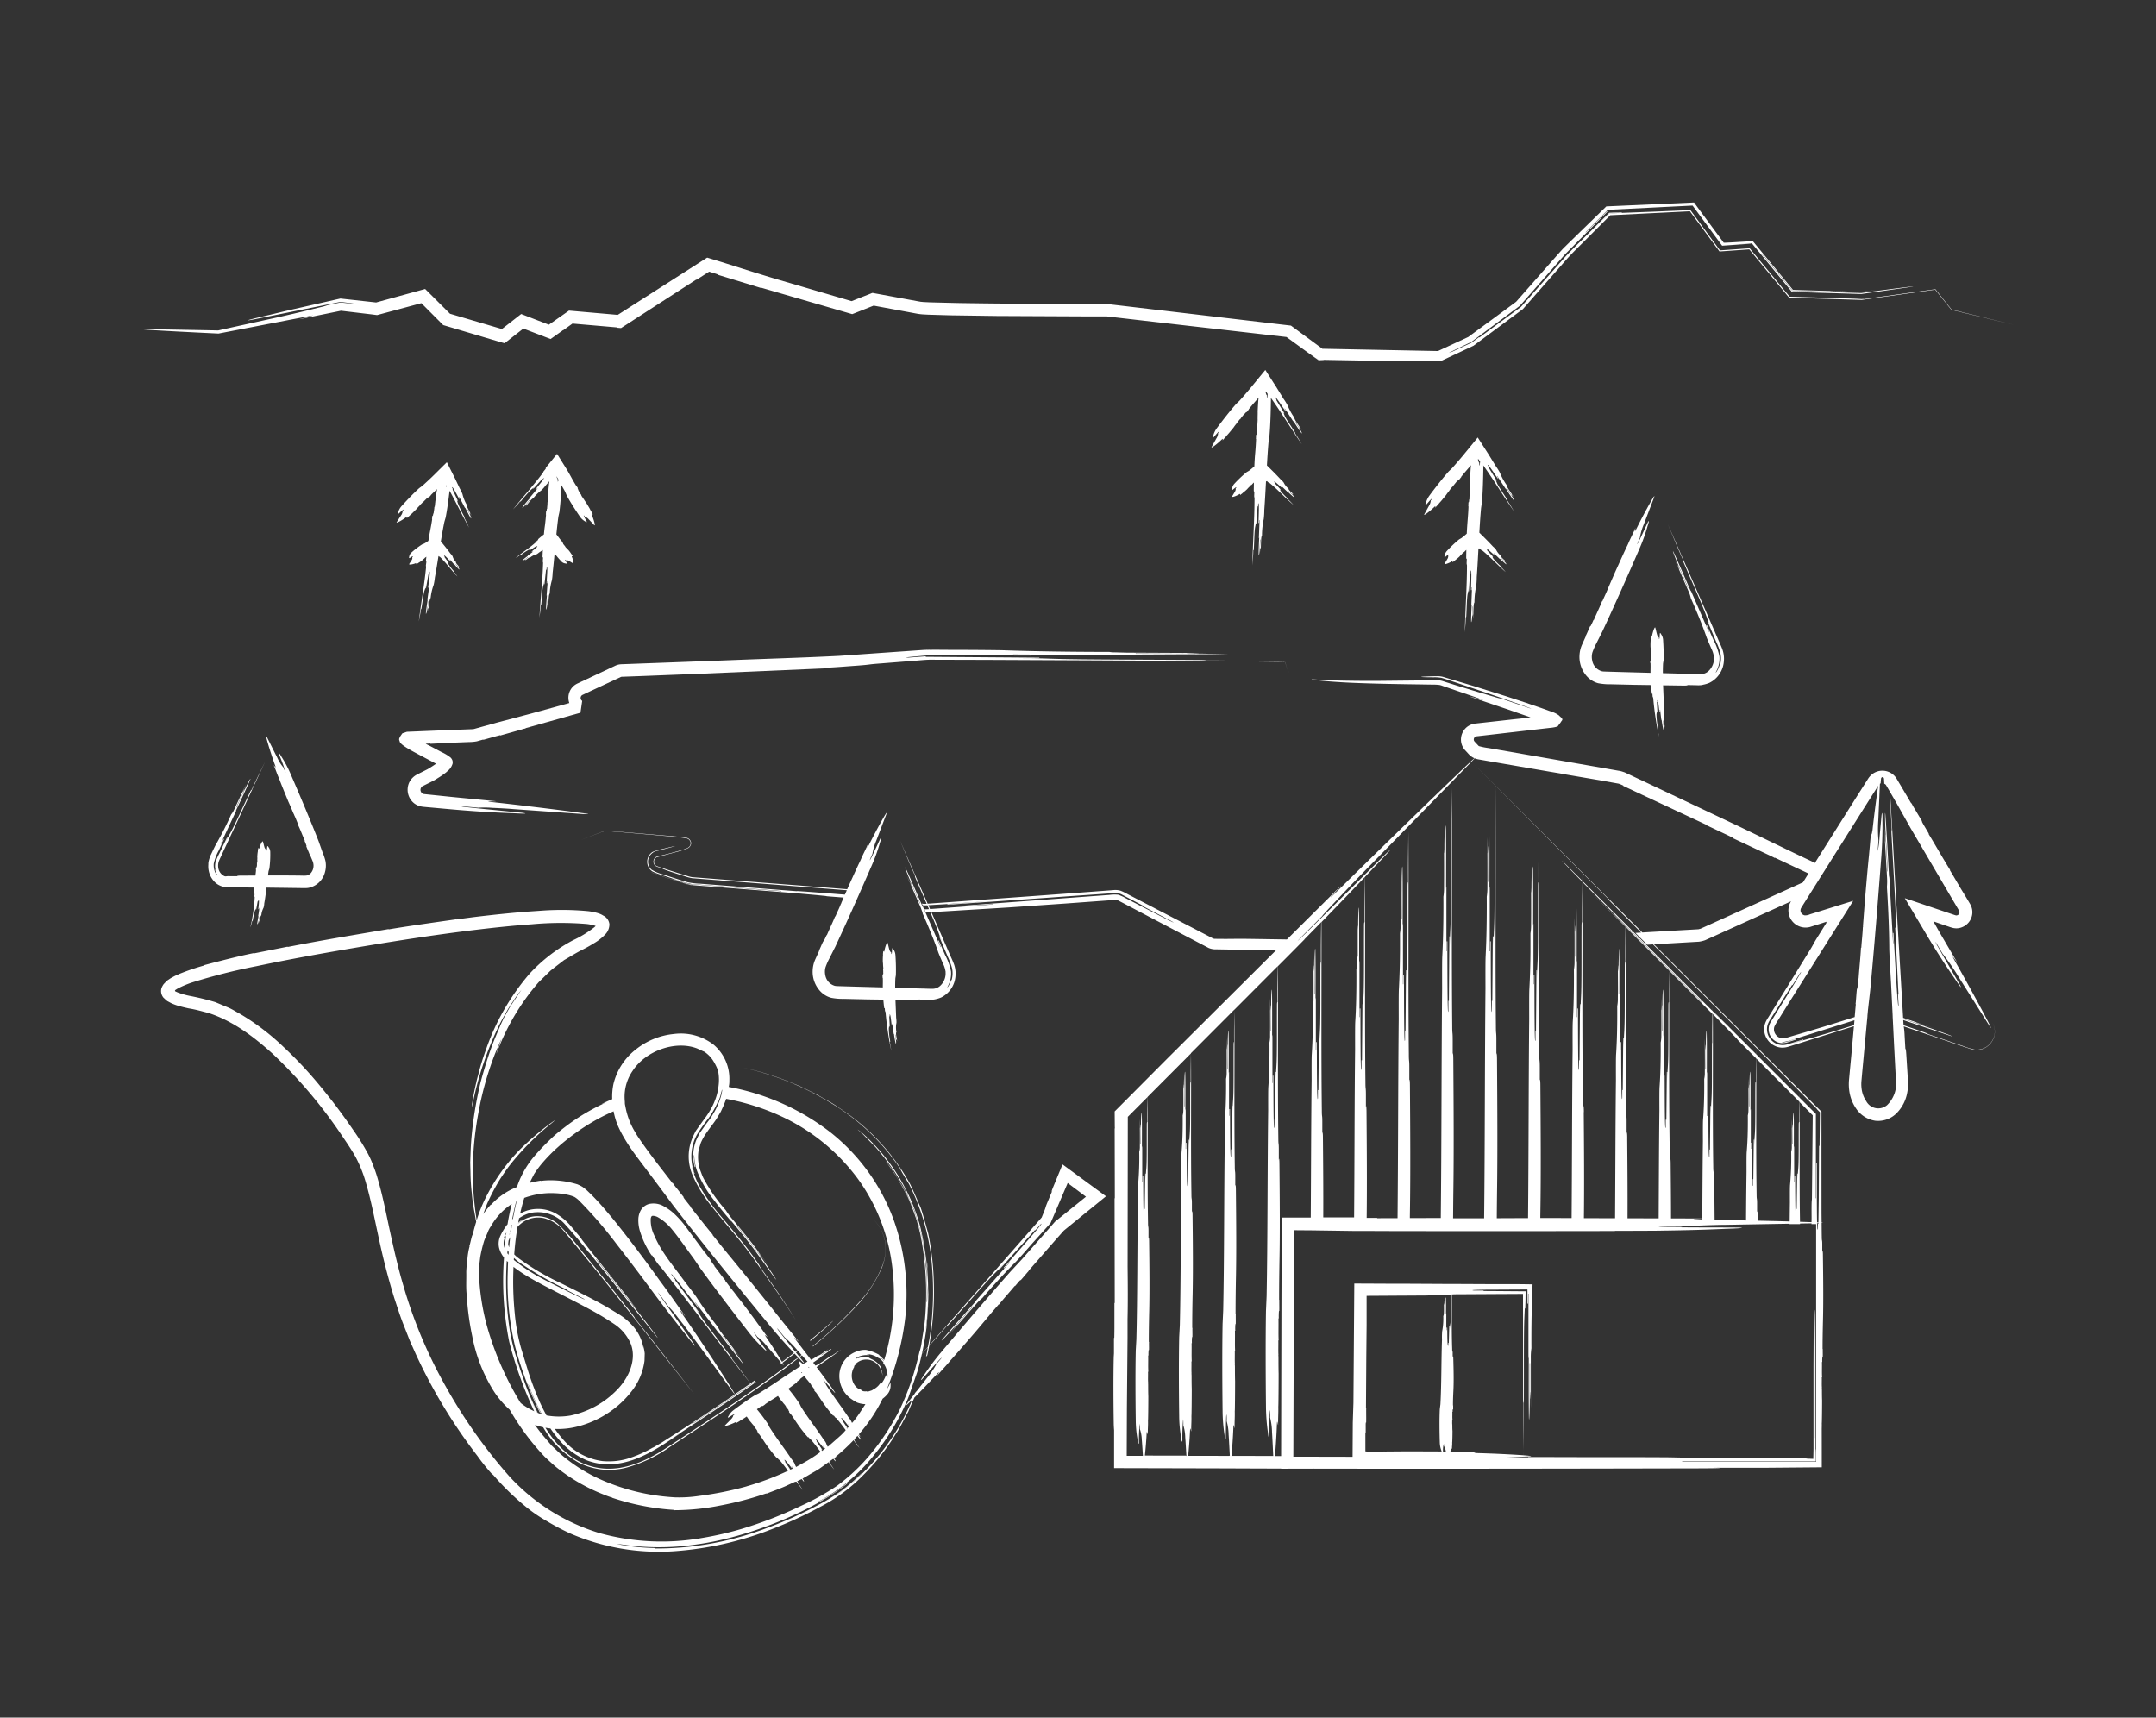
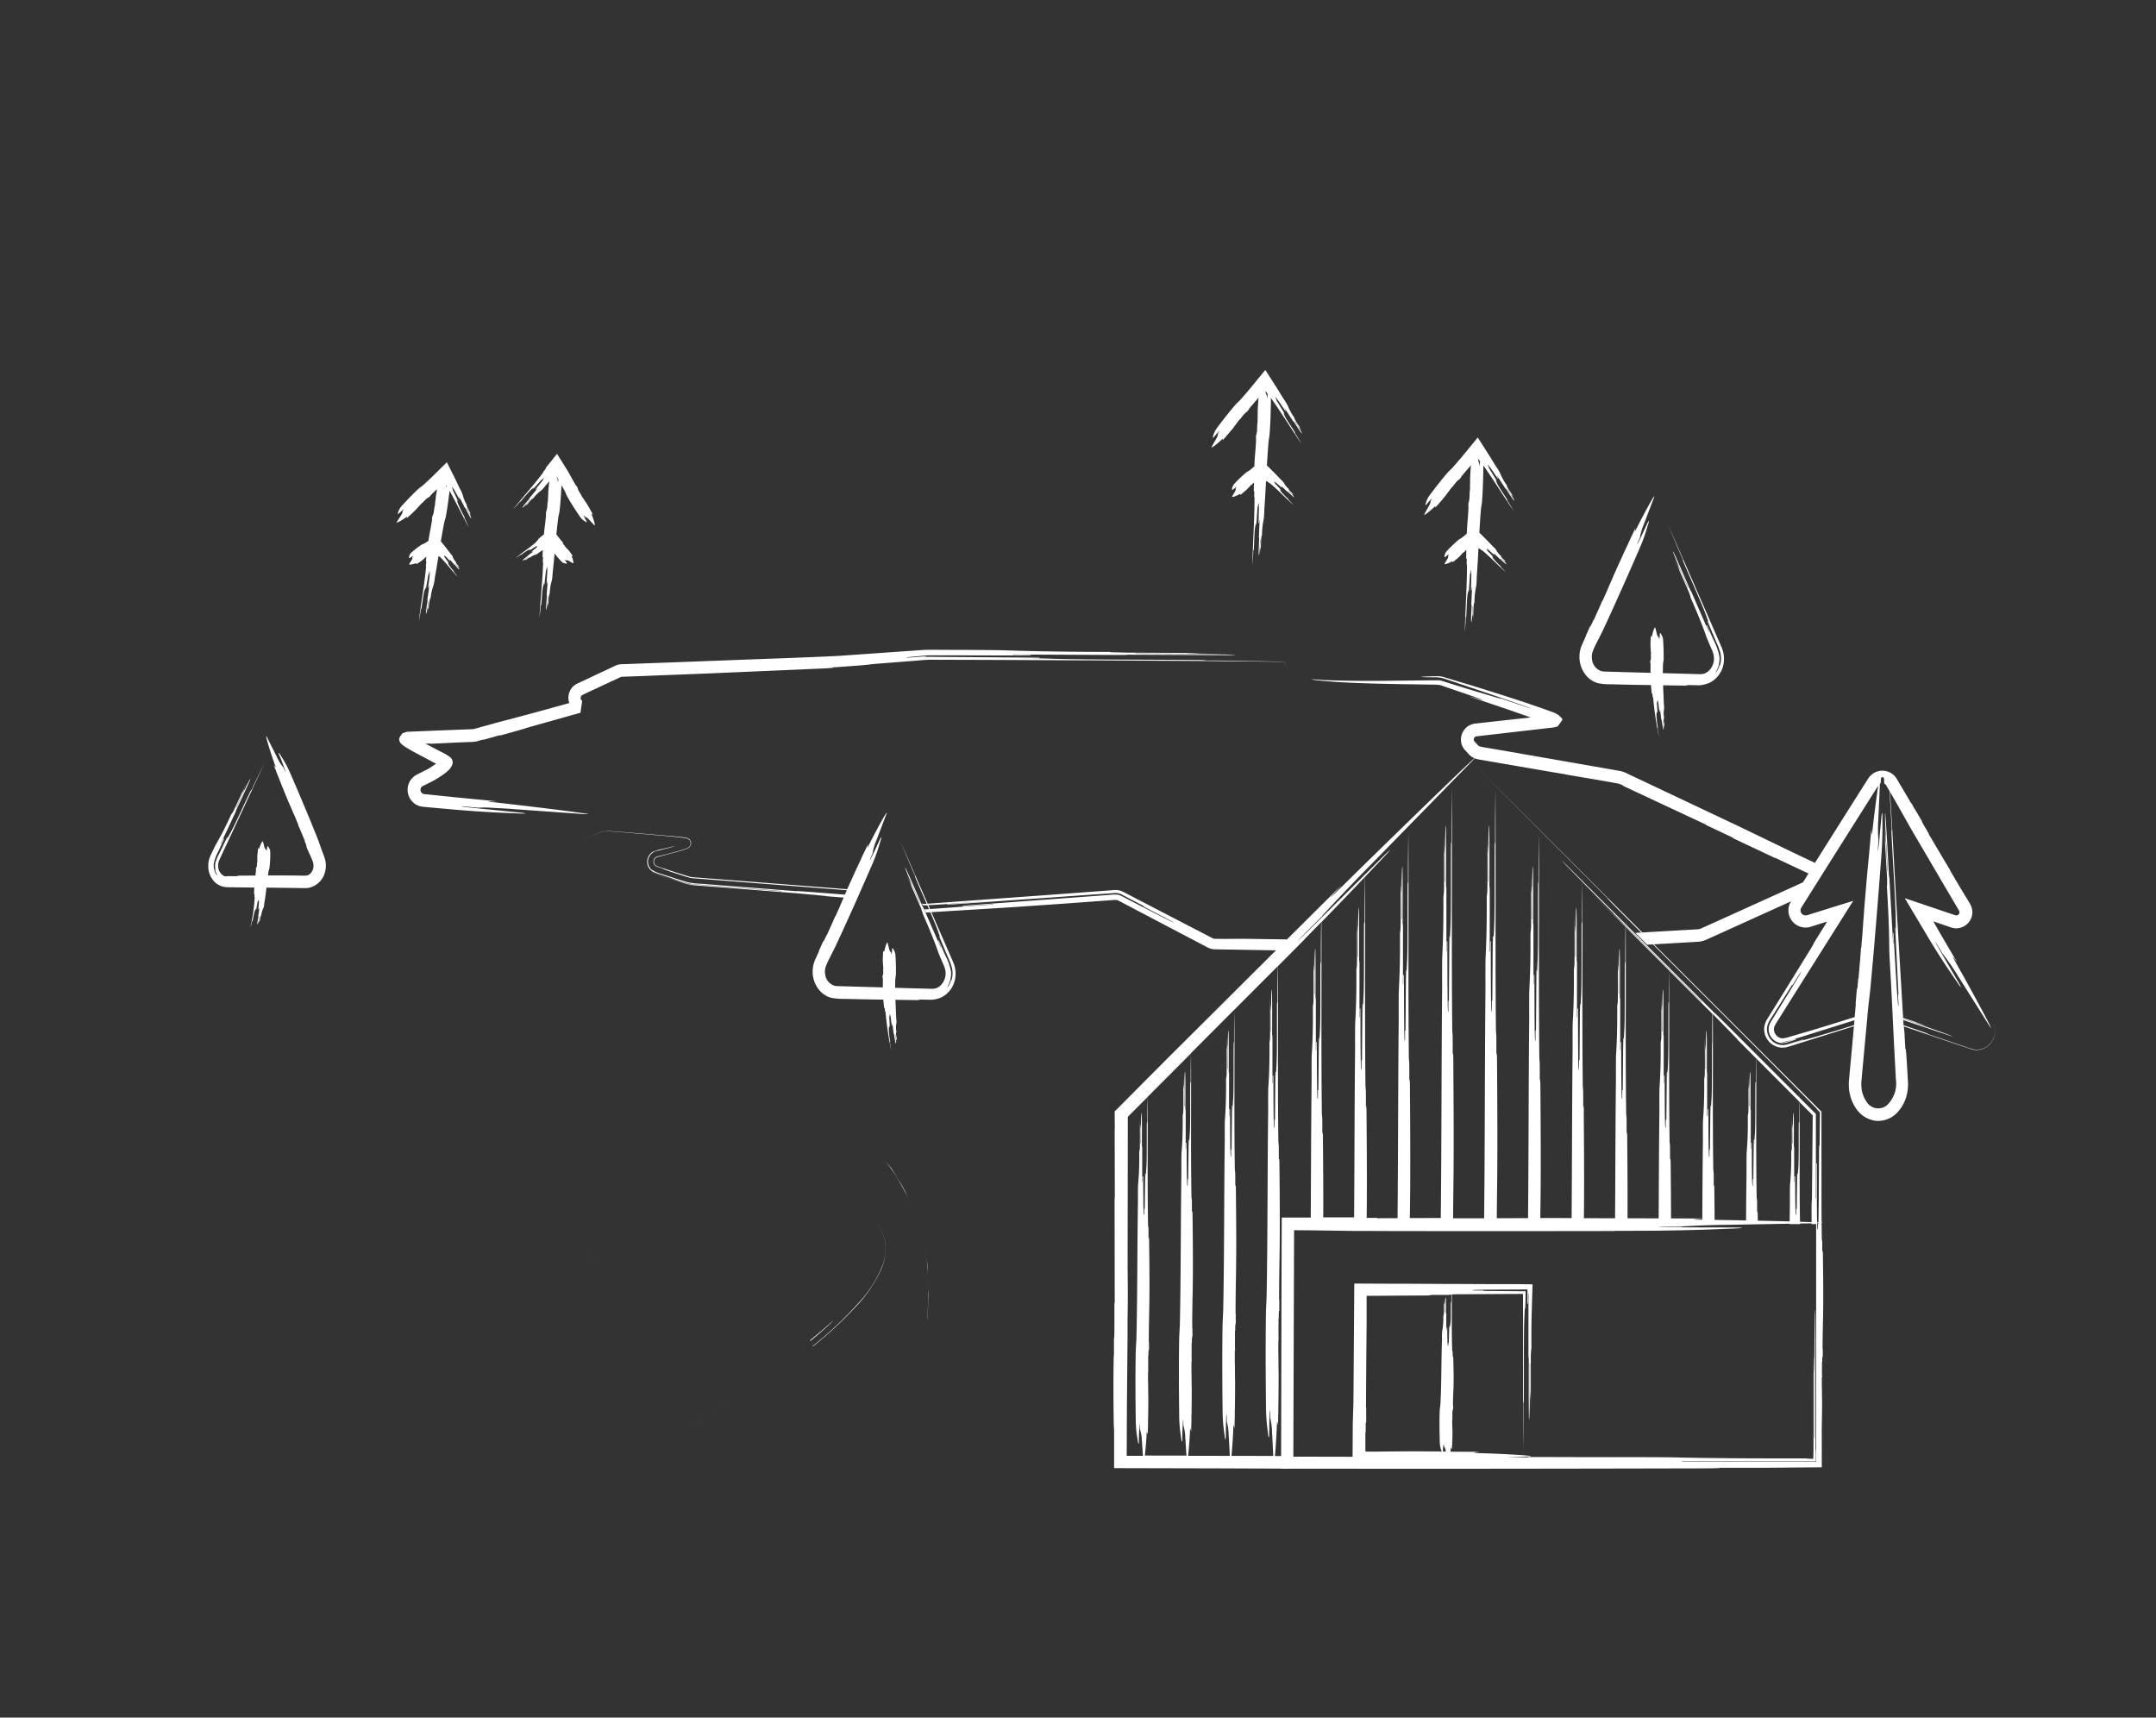
<svg xmlns="http://www.w3.org/2000/svg" width="354" height="282" viewBox="0 0 354 282">
  <rect x="0" y="0" width="354" height="282" fill="#333333" stroke="none" />
  <defs>
    <clipPath id="zdx76nbbla">
      <path data-name="Rechteck 4147" style="fill:#fff" d="M0 0h307.491v221.504H0z" />
    </clipPath>
  </defs>
-   <path data-name="Rechteck 4135" style="fill:transparent" d="M0 0h354v282H0z" />
  <g data-name="Gruppe 28446">
    <g data-name="Gruppe 28445" style="clip-path:url(#zdx76nbbla)" transform="translate(23.255 33.248)">
      <path data-name="Pfad 19722" d="m82.3 106.4-1.083-1.77c-.4-.568-.856-1.088-1.283-1.632a31.84 31.84 0 0 1 4.044 6.677l-.648-1.477a15.684 15.684 0 0 0-1.03-1.8" transform="translate(42.008 54.132)" style="fill:#fff" />
      <path data-name="Pfad 19723" d="M84.367 112.841a35.568 35.568 0 0 1 .421 4.433l-.067-1.918-.354-2.516" transform="translate(44.339 59.304)" style="fill:#fff" />
      <path data-name="Pfad 19724" d="M82.768 107.8c.05.113.084.183.117.258-.1-.23-.2-.455-.3-.682z" transform="translate(43.401 56.432)" style="fill:#fff" />
      <path data-name="Pfad 19725" d="M84.718 119.328c.021-.481.064-.982.069-1.5l-.031-.9c0 1.715-.09 3.4-.209 5.068.015-.137.024-.139.035-.139l.136-2.534" transform="translate(44.434 61.455)" style="fill:#fff" />
      <path data-name="Pfad 19726" d="M84.643 115.747c.024.6.061 1.211.063 1.811l-.023-.667-.04-1.144" transform="translate(44.485 60.831)" style="fill:#fff" />
-       <path data-name="Pfad 19727" d="M148.624 121.511c-.261.619-.471 1.257-.165.659l-.78 1.857c-.519 1.236-.188.648-.706 1.884l-.29.719c-3.471 3.954-6.828 7.779-10.223 11.643l-8.235 9.349a50.057 50.057 0 0 0 .758-9.937 45.663 45.663 0 0 0-.941-8.511c-.406-1.379-.758-2.777-1.214-4.137-.59-1.314-1.126-2.654-1.768-3.939a34.963 34.963 0 0 0-11.638-12.468c-1.155-.851-2.449-1.472-3.672-2.206-1.286-.616-2.545-1.3-3.878-1.808a43.811 43.811 0 0 0-8.183-2.572A47.071 47.071 0 0 1 112.2 107.9a35.765 35.765 0 0 1 11.3 10.781c-.011.006-.026.017.146.333s.534.935 1.277 2.16a35.645 35.645 0 0 1 3.678 12.578 50.628 50.628 0 0 1-.342 12.786c-.07.455-.169.889-.252 1.336a280.249 280.249 0 0 0-.978 1.109 46.014 46.014 0 0 0 .805-4.726c.021-.268.034-.543.053-.813a6.272 6.272 0 0 0-.02.207c-.023.348-.156 1.036-.348 2.418a46.533 46.533 0 0 0-.793-18.02 31.571 31.571 0 0 0-9.413-15.208c-1.086-.876-1.1-.854-.043.049.5.517 1.228 1.259 2.186 2.24a41.362 41.362 0 0 1 3.17 4.124l1.562 2.569c.391.885.766 1.739 1.133 2.574q.277.625.545 1.237c.124.43.244.856.365 1.278l.719 2.516c.366 1.695.534 3.434.809 5.237.032.915.064 1.852.1 2.821a24.82 24.82 0 0 1 .008 3.016h-.052a48.427 48.427 0 0 0-.644-9.7 13.707 13.707 0 0 0-.589-2.519l-.693-2.43c-.624-1.521-1.251-2.958-1.863-4.2a20.044 20.044 0 0 1-.281-.433 10.387 10.387 0 0 1 .822 1.712c.491 1.162.972 2.3.629 1.548a28.2 28.2 0 0 1 1.588 4.989 49.078 49.078 0 0 1 .749 13.8c-.113 1.382-.4 2.744-.539 3.774a7.768 7.768 0 0 1-.389 1.686c-.067.343-.162.67-.24 1.007l-.243.275.241-.265a43.013 43.013 0 0 1-2.914 8.282 39.056 39.056 0 0 1-4.778 7.361 31.083 31.083 0 0 1-5.594 5.3 40.936 40.936 0 0 1-5.857 3.263 67.587 67.587 0 0 1-9.664 3.764 54.631 54.631 0 0 1-6.758 1.551 38.14 38.14 0 0 1-16.729-.828 33.087 33.087 0 0 1-14.8-9.324 84.212 84.212 0 0 1-10.384-14.661 76.973 76.973 0 0 1-6.972-16.525c-.86-2.865-1.521-5.785-2.163-8.711s-1.19-5.89-2.046-8.828a21.19 21.19 0 0 0-.734-2.189 16 16 0 0 0-.953-2.136A37.869 37.869 0 0 0 33.6 112.2q-2.531-3.716-5.384-7.153a66.618 66.618 0 0 0-6.088-6.491 38.63 38.63 0 0 0-7.08-5.365c-.659-.348-1.277-.766-1.971-1.054L11 91.27a42.284 42.284 0 0 0-4.26-1.039 12.541 12.541 0 0 1-1.893-.545c-.5-.211-.464-.2-.465-.33.044-.061.014-.047.156-.14.1-.06.166-.111.291-.178l.42-.217a18.7 18.7 0 0 1 1.841-.749 98.193 98.193 0 0 1 10.729-2.715c5.451-1.155 11.3-2.2 17.329-3.213s12.244-1.973 18.476-2.729c3.114-.372 6.233-.709 9.326-.924a51.933 51.933 0 0 1 9.05-.048c.36.037.677.114 1 .177l.438.134.008.017c-.029.034.09-.075-.2.194a17.626 17.626 0 0 1-3.523 2.151 26.816 26.816 0 0 0-7.137 5.507 38.335 38.335 0 0 0-7.132 12.41 40.357 40.357 0 0 0-1.24 4c-.27.94-.371 1.465-.371 1.465-.664 2.775-1 5.59-.452 2.813A53.634 53.634 0 0 1 57.2 95.92a26.788 26.788 0 0 1 1.4-2.67 18.181 18.181 0 0 1 1.3-2.114 15.4 15.4 0 0 1 1.356-1.866c-.137.2-.435.645-.987 1.468-.288.445-.656.947-.995 1.516l-1.011 1.818c.037.018-.236.476-.552 1.254s-.792 1.822-1.225 2.973c-.865 2.31-1.632 5.011-1.986 6.369a63.529 63.529 0 0 0-1.393 8.36c-.084.894-.153 1.8-.182 2.728-.021.612-.044 1.225-.066 1.829.015.606.031 1.205.044 1.789a32.667 32.667 0 0 0 .214 3.28c.153 1.973.531 3.478.621 4.186 0 .012.006.034.006.044.037.171.066.307.095.45-.2.656-.381 1.3-.526 1.931-.053.13-.1.264-.159.387-.134.459-.223.88-.3 1.179a2.912 2.912 0 0 1-.142.482l.05.012a11.5 11.5 0 0 0-.368 2.169 20.022 20.022 0 0 0-.185 2.055c.029 1.32-.069 2.6.072 3.78a44.912 44.912 0 0 0 .9 6.752 26.113 26.113 0 0 0 3.4 8.83 14.572 14.572 0 0 0 2.76 3.278 40.425 40.425 0 0 0 5.725 7.7s.47.462 1.695 1.551a29.941 29.941 0 0 0 6.944 4.236c2.4 1.019 2.436.908 2.436.908l-.018.05a39.929 39.929 0 0 0 10.154 2v.052a39.087 39.087 0 0 0 7.747-.789 53.833 53.833 0 0 0 7.457-1.971l.017.05c1.2-.479 2.424-.9 3.3-1.312s1.471-.67 1.471-.67l.023.046.116-.053c.343.458.679.923 1.04 1.367a12.174 12.174 0 0 0-.8-1.146c.021-.015.063-.047-.014-.148-.031-.044-.066-.09-.1-.136l.658-.307.075-.035.018-.011c.107.136.214.278.319.392.1.085.084-.063-.124-.383l-.064-.084.146-.085a1.273 1.273 0 0 0 .139.162l-.13-.166.766-.442c.729-.447 1.535-.842 2.191-1.332l1.162-.836c.308.409.607.824.929 1.219a12.354 12.354 0 0 0-.8-1.144c.021-.015.063-.047-.014-.148v-.008c.14-.1.3-.214.415-.3l.165-.116.084-.059c.1.131.209.272.313.383.1.087.084-.063-.124-.381-.026-.032-.043-.056-.066-.087l.137-.095a1.343 1.343 0 0 0 .15.174 7.598 7.598 0 0 0-.14-.18l.189-.125-.034-.041a32 32 0 0 0 2.9-2.693c.319.426.63.857.966 1.269a12.448 12.448 0 0 0-.795-1.146c.02-.015.063-.046-.014-.148l-.061-.082c.168-.177.325-.357.485-.537l.063-.069c.16.211.323.418.484.592.1.085.084-.063-.124-.381l-.25-.333.032-.034c.061.082.125.171.183.233.1.085-.09-.25.008-.165a1.866 1.866 0 0 0 .249.288c-.1-.137-.229-.3-.352-.455a26.589 26.589 0 0 0 3.905-5.847 4.514 4.514 0 0 0 .845-.812 2.167 2.167 0 0 0 .462-1.4c.021-.209-.015-.418-.128-.255a3.5 3.5 0 0 1-.462.848l.012-.029a45.432 45.432 0 0 0 2.979-11.577 36.191 36.191 0 0 0-1.936-16.246 32.534 32.534 0 0 0-10.305-14.236 38.606 38.606 0 0 0-16.43-7.422c-.1-.026-.2-.037-.3-.058.024-.2.075-.394.087-.6.015-.186.014-.375.015-.564a7.329 7.329 0 0 0-2.554-5.744 8.8 8.8 0 0 0-6.578-1.785 11.8 11.8 0 0 0-6.23 2.539 10.2 10.2 0 0 0-3.67 5.654 10.023 10.023 0 0 0-.207 2.51c-1.6.673-2.49 1.173-.679.394a34.089 34.089 0 0 0-6.731 3.91c-.445.337-.8.616-1.115.865a19.015 19.015 0 0 0-1.858 1.649 34.733 34.733 0 0 0-2.668 2.857 15.249 15.249 0 0 0-2.592 4.749 11.259 11.259 0 0 0-4.256 2.923l-.038-.037A14.635 14.635 0 0 0 55 126.069c.178-.494.378-1.025.6-1.628a34.862 34.862 0 0 1 1.982-3.822 31.5 31.5 0 0 1 .909-1.381c.053-.072.1-.15.151-.221.232-.34.479-.665.726-.99.027-.035.049-.07.076-.1a43.465 43.465 0 0 1 6.124-6.25c1.475-1.191 1.451-1.222.461-.5a46.005 46.005 0 0 0-5.094 4.383 31.49 31.49 0 0 0-5.773 8.3 24.8 24.8 0 0 0-1.12 2.821c-.046.137-.079.272-.124.409l-.046-.316a52.66 52.66 0 0 1-.587-6.478 53.8 53.8 0 0 1 .929-10.911 51.431 51.431 0 0 1 2.764-9.759c2.156-5.079.07.031.2.075a37.986 37.986 0 0 1 2.941-6.189 37.257 37.257 0 0 1 3.979-5.515L66 86.14c.627-.526 1.416-1.1 2.269-1.771.967-.537 1.886-1.15 3.118-1.759.6-.3 1.208-.641 1.822-1.028a8.413 8.413 0 0 0 1.858-1.472 2.352 2.352 0 0 0 .642-1.655 1.8 1.8 0 0 0-1.016-1.4 2.983 2.983 0 0 0-.731-.348 5.63 5.63 0 0 0-.595-.169 10.613 10.613 0 0 0-1.117-.2 46.151 46.151 0 0 0-7.654-.087l-2.467.171c-1.757.139-4.563.386-8.748.894l-2.439.322c-.348.055-.346.067-.345.081l-.006-.052c-2.786.4-8.349 1.178-11.12 1.658l-.008-.05c-5.526.944-11.062 1.846-16.571 2.94l-.009-.052-5.512 1.1-.012-.05c-2.766.526-8.244 2-8.244 2a.485.485 0 0 0 .014.05 36.875 36.875 0 0 0-3.974 1.352c-.323.148-.641.267-.964.445l-.488.262-.561.377c-.188.148-.406.4-.606.6a2.75 2.75 0 0 0-.383.723 1.709 1.709 0 0 0 .337 1.512c.207.183.407.392.618.552l.654.354a8.3 8.3 0 0 0 1 .384c.632.194 1.245.336 1.85.47 1.259.2 2.244.506 3.286.763 4.09 1.346 7.423 3.918 10.464 6.638a78.9 78.9 0 0 1 11.288 13.278c.841 1.248 1.754 2.558 2.447 3.832a21.444 21.444 0 0 1 1.646 4.168c.865 2.958 1.455 6.124 2.156 9.3.68 3.184 1.507 6.384 2.478 9.548.529 1.57 1.013 3.156 1.643 4.691l.906 2.316 1.014 2.267a86.717 86.717 0 0 0 10.105 16.683c1.629 2.3 3.666 4.381 1.808 2.186a42.537 42.537 0 0 0 6.07 6.1 24.763 24.763 0 0 0 3.559 2.442 39.106 39.106 0 0 0 3.82 2.009 36.676 36.676 0 0 0 16.827 2.921 54.356 54.356 0 0 0 16.593-3.771 66.827 66.827 0 0 0 7.719-3.588 27.132 27.132 0 0 0 6.921-5.121 36.011 36.011 0 0 0 5.33-6.723c.816-1.182 1.4-2.5 2.1-3.748.311-.769.665-1.521.993-2.284a136.81 136.81 0 0 0 3.6-3.757c.915-.984.1.085.159.136.856-1.034 1.352-1.492 2.207-2.528 0 0 .676-.746 1.5-1.692s1.817-2.093 2.473-2.851l1.73-2.05c.438-.51.418-.526.4-.543l.04.034c.4-.543 1.313-1.527 1.732-2.053l.04.034c.834-1.05 1.75-2.034 2.6-3.068l.04.035.6-.7a2.05 2.05 0 0 1 .29-.3l.04.035c.458-.493 1.294-1.545 1.333-1.51l-.04-.035 4.413-5.053 1.385-1.559 6.921-5.629-7.137-5.231c-.5 1.214-1 2.42-1.492 3.606m-85.249-2.049a15.864 15.864 0 0 1 1.121-1.547 26.475 26.475 0 0 1 2.764-2.85 33.319 33.319 0 0 1 2.542-2.056 34.727 34.727 0 0 1 3.974-2.548 29.384 29.384 0 0 1 2.624-1.275A12.763 12.763 0 0 0 77 111.32a18.343 18.343 0 0 0 1.1 2.188 28.827 28.827 0 0 0 1.613 2.47c.183.253.366.511.549.754l3.587 4.769 2.336 3.146c4.783 6.191 10.95 13.777 15.925 19.806a85.363 85.363 0 0 0 3.779 4.285c-.621.482-1.265.969-1.921 1.46a71.054 71.054 0 0 0-2.476-3.861c-.563-.831.1-.079.166-.127-.625-.783-.867-1.23-1.492-2.014 0 0-.433-.615-.992-1.368s-1.24-1.658-1.689-2.256c0 0-.322-.384-1.23-1.582-.3-.4-.323-.383-.343-.368l.041-.032c-.345-.368-.908-1.2-1.233-1.582l.043-.032c-.647-.766-1.21-1.6-1.835-2.38a.423.423 0 0 0 .041-.032 7.372 7.372 0 0 1-.583-.813.425.425 0 0 1 .041-.032c-.282-.416-.929-1.184-.888-1.214l-.041.031-2.982-4.026a16.1 16.1 0 0 0-2.218-2.546 8.508 8.508 0 0 0-1.588-1.137 3.387 3.387 0 0 0-2.525-.41 2.284 2.284 0 0 0-1.332 1.047 3.227 3.227 0 0 0-.383 1.332 6.08 6.08 0 0 0 .273 2.125 15.006 15.006 0 0 0 1.547 3.394c.273.449.59.868.362.394.272.449.561.88.859 1.3.6.844.362.378.981 1.2 4.879 6.168 9.552 12.471 14.378 18.668q-1.279.895-2.564 1.774c-.145-.453-5.539-8.777-8.334-12.744-1.638-2.375.105-.076.169-.122-1.7-2.329-2.484-3.545-4.212-5.86 0 0-1.254-1.762-2.876-3.93s-3.611-4.741-5-6.424l-.825-.97a39.108 39.108 0 0 0-3.164-3.381c-.278-.262-.557-.45-.732-.592a5.635 5.635 0 0 0-.519-.288c-.221-.1-.207-.059-.218-.058l.02-.047a14.813 14.813 0 0 0-5.382-.69 7.27 7.27 0 0 0-.764.084l-.006-.052a18.233 18.233 0 0 0-1.838.369c.227-.5.494-.982.738-1.475M90.159 98.9c.558.238 1.1.525 1.057.467a4.829 4.829 0 0 1 1.5 1.474 8.671 8.671 0 0 1 .592 1.086 3.822 3.822 0 0 1 .34 1.216 7.549 7.549 0 0 1-.006 1.8l-.009.073a9.1 9.1 0 0 1-.171 1.022c-.069.287-.142.572-.236.853a10.6 10.6 0 0 1-.572 1.4 14.033 14.033 0 0 1-1.475 2.326l-.885 1.23c-.15.218-.311.427-.449.654l-.355.731a7.8 7.8 0 0 0-.45 5.536 7.572 7.572 0 0 0 .284.816 21.552 21.552 0 0 0 3.172 5.208c2.464 3.123 5.088 5.95 7.277 9.141 2.246 3.169 4.548 6.381 6.577 9.6-2-3.245-3.69-5.7-5.947-8.856.02-.015.066-.046-.5-.841-1.655-2.4-3.67-4.789-5.49-6.952a33.072 33.072 0 0 1-3.985-5.544 11.291 11.291 0 0 1-.729-1.629c-.087-.238-.18-.523-.272-.834a8.535 8.535 0 0 1-.175-.722c.066.247.143.49.217.734.056.191.1.387.168.574l.073-.027c-.072-.169-.128-.351-.186-.529a7.524 7.524 0 0 1 .6-5.95 30.525 30.525 0 0 1 1.918-2.7 14.627 14.627 0 0 0 1.468-2.607l.072.029c.081-.232.166-.464.247-.7a7.141 7.141 0 0 0 .241-.86c.02-.087.053-.169.066-.256.092-.391.127-.221.034.27a8.03 8.03 0 0 1-.223.865 11.719 11.719 0 0 1-1.289 2.766c-.368.665-.911 1.266-1.382 1.96l-.735 1.04c-.2.375-.377.769-.563 1.147a6.934 6.934 0 0 0-.244 4.452l.1-.026a2.584 2.584 0 0 1-.072-.279c-.014-.055-.032-.108-.043-.165a5.778 5.778 0 0 1-.072-.514c-.014-.194-.044-.387-.063-.581a1.781 1.781 0 0 1 0-.285c0-.035-.006-.07 0-.105h.052a8.272 8.272 0 0 0 .5 2.674 18.379 18.379 0 0 0 2.784 4.752c1.191 1.568 2.485 3.06 3.808 4.65l-1.037-1.24c.02-.018.038-.034-.586-.783 1.251 1.5 2.677 3.176 4.008 4.931s2.578 3.565 3.727 5.146c.578.789.093-.064-1.582-2.47a76.777 76.777 0 0 0-4.778-6.209l.04-.034c1.269 1.486 3.079 3.823 4.214 5.416.589.781-1.074-1.637-.485-.857l1.725 2.378c-.85-1.2-1.838-2.59-2.888-3.966a159.387 159.387 0 0 0-3.1-3.8 13.712 13.712 0 0 1-1.169-1.564 27.459 27.459 0 0 1-3.687-5.3 8.77 8.77 0 0 1-.346-.853 6.713 6.713 0 0 1-.418-3.725l.352-1.172a9.112 9.112 0 0 1 1.045-1.809c.359-.551.932-1.243 1.39-1.924-.027.044-.052.09-.079.133.04-.056.072-.121.11-.177.05-.075.105-.151.151-.224l.18-.307c.175-.291.357-.581.51-.867l.2-.441c.038-.078.073-.157.11-.236l.211-.458c-.049.117-.113.224-.165.34a12.779 12.779 0 0 0 .5-1.263 37.978 37.978 0 0 1 9.66 3.161 32.7 32.7 0 0 1 12.031 10.06 30.779 30.779 0 0 1 5.585 14.4 37.3 37.3 0 0 1-1.309 15.219l-.015.043a4.687 4.687 0 0 0-.6-.578c-.128-.134-.273-.252-.247-.294a7.323 7.323 0 0 0-2.137-.795 3.335 3.335 0 0 0-1.275.178c.037-.012.07-.029.107-.038-.082.018-.16.052-.243.076a4.278 4.278 0 0 0-2.95 3.6 4.608 4.608 0 0 0 2.156 4.387 5.031 5.031 0 0 0 .734.436 4.235 4.235 0 0 0 1.373.275c-.609.906-1.17 1.841-1.85 2.683l-.352.4c-.041-.095-.1-.2-.127-.282a4.338 4.338 0 0 0-.477-.683c-1.182-1.779-2.574-3.55-3.634-5.26l-.217-.458v-.011c-.1-.163-.223-.334-.342-.5l1.33 1.516c.105.121.217.249.285.325.795.917.346.236-.613-1.082-.552-.76-1.271-1.727-2.031-2.737.218-.153.429-.316.648-.467 1.143-.787 2.288-1.57 3.405-2.4-.564.362-1.005.606-1.539 1.008-.015-.021-.044-.064-.182.031-.609.4-1.26.88-1.756 1.193a3.775 3.775 0 0 1-.485.272c-.076.037-.159.064-.275.116-.116-.153-.23-.3-.345-.456l-.027-.035.836-.583.616-.429-.095.067c-.015-.021-.031-.043-.168.052.549-.381 1.251-.838 1.77-1.263.122-.116-.059-.085-.485.18l-1.1.764-.031-.043c.275-.191.7-.456.961-.668.122-.117-.319.127-.2.009a3.21 3.21 0 0 0 .4-.308c-.412.287-.946.69-1.373.955-.151.075-.3.15-.333.107-.06.043-.108.067-.166.108a8.263 8.263 0 0 1-.975.6q-.469-.62-.918-1.2a3.223 3.223 0 0 0-.053-.07l-.47-.612-.073-.1a1.877 1.877 0 0 1-.076-.1l-.117-.153-.519-.667c-1.195-1.548.1-.082.162-.133l-3.066-3.8s-.906-1.15-2.052-2.578-2.526-3.14-3.443-4.279l-2.473-3.022c-.613-.761-.633-.744-.653-.729l.04-.032c-.654-.728-1.835-2.285-2.467-3.033l.041-.032c-1.263-1.489-2.435-3.051-3.67-4.561l.041-.032c-.3-.384-.6-.764-.83-1.056a4.274 4.274 0 0 1-.359-.491l.041-.034-1.13-1.439a7.477 7.477 0 0 1-.659-.879l-.041.032c-1.161-1.5-2.192-2.822-3.127-4.063-.979-1.3-1.854-2.5-2.644-3.7-.15-.226-.284-.468-.423-.706a12.1 12.1 0 0 1-1.544-4.1c-.023-.14-.064-.278-.082-.42s-.009-.3-.021-.447a8.164 8.164 0 0 1-.029-1.126 7.47 7.47 0 0 1 1.346-3.933c2.18-3.3 7.077-5 10.606-3.609M120.772 150.217a3.884 3.884 0 0 0-.506-.511l.034-.04a3.668 3.668 0 0 1 .487.511l-.014.04m-5.661 10.651-.389.442a1.625 1.625 0 0 0-.221-.374l.229.305.063-.047c-.284-.421-.644-.943-.928-1.364l.063-.047-.153-.2c-.006-.311.81.818 1.211 1.309l.084-.063-.153-.2h.006l.035-.027.182.241zM111.1 164.6c-.165.117-.319.238-.488.355a1.556 1.556 0 0 0-.258-.467l.229.3.063-.047c-.284-.421-.644-.943-.928-1.364l.063-.047-.153-.2c-.006-.313.81.818 1.211 1.307l.084-.063-.153-.2h.006l.035-.026c.114.151.217.287.323.43l-.035.026m-5.254 3.234-.416.192c-.279-.412-.618-.9-.889-1.307l.063-.047-.153-.2c-.006-.313.81.818 1.211 1.309l.084-.063-.153-.2h.006l.035-.027.252.336-.04.018m-7.617 2.932a55.228 55.228 0 0 1-7.809 1.562 21.74 21.74 0 0 1-3.96.235 36.727 36.727 0 0 1-4.047-.462 34.717 34.717 0 0 1-7.861-2.349 26.8 26.8 0 0 1-6.873-4.314l-1.463-1.384-1.315-1.543a26.23 26.23 0 0 1-1.417-1.843 11.662 11.662 0 0 0 1.349.389c.053.087.1.175.154.261a15.623 15.623 0 0 0 5.68 5.541 11.072 11.072 0 0 0 7.976.784 22.852 22.852 0 0 0 7.05-3.4l6.339-4.165c4.22-2.792 8.416-5.637 12.491-8.673.761-.572 1.516-1.156 2.272-1.742.624.679 1.217 1.254.671.51-.146-.185-.32-.4-.508-.635.124-.1.249-.188.372-.285.207.236.508.581.9 1.024h-.009a4.883 4.883 0 0 0-.682.438 5.587 5.587 0 0 1-.128-.107c-.185-.154-.374-.313-.436-.349-.2-.177-.084.311.085.781-1.371.874-2.746 1.806-4.1 2.706l-.111.073-.015-.011c-.085-.075-.108-.023-.1.087-.844.558-1.68 1.1-2.494 1.59l-.609.3c-.635.389-1.332.862-2.014 1.346l-.064.046c-.522.372-1.034.747-1.489 1.091a2.83 2.83 0 0 0-.783.926c-.107.139-.185.319-.018.267.29-.171.975-.647 1.034-.561.015.021-.122.116-.259.212.059.085-.232.543-.369.638-.05.066-.244.259-.442.458-.221.22-.45.449-.506.52-.368.351 1.091-.188 1.684-.5.305-.148.075.107.119.171.259-.212.442-.244.7-.456a12.065 12.065 0 0 0 1.03-.658c.131.2.4.583.563.8a3.092 3.092 0 0 1 .325.389c.076.1.1.085.117.07l-.041.031c.117.07.229.305.325.391l-.041.031a7.359 7.359 0 0 1 .478.592l-.041.032c.076.1.151.2.131.217l-.041.032c.055.117.249.288.207.32a.428.428 0 0 1 .041-.032c.305.406.513.725.72 1.043a24.952 24.952 0 0 0 2.055 2.735c.076.1.2.171.16.038l.229.3c.151.2.139.055.29.256.462.539.882 1.108 1.307 1.67a45.442 45.442 0 0 1-6.8 2.555m-38.52-42.97-.017.116c-.05.059-.092.124-.139.183l.026-.154c.041-.05.087-.1.13-.145m29.728 19.375-3.519-5c-.61-.865-1.17-1.66-1.6-2.278a7.693 7.693 0 0 1-.639-.981s.227.278.546.712.74 1.018 1.164 1.6a16.3 16.3 0 0 1 1.524 1.785A73.938 73.938 0 0 1 89 145.728c.888 1.138 5.966 8.13 6.813 9.3a7.485 7.485 0 0 0 .491.647 470.67 470.67 0 0 1-9.211 6.121l-2.928 1.869-.973.564a1.82 1.82 0 0 1-.38.194 20.247 20.247 0 0 1-4.1 1.8 11.1 11.1 0 0 1-4.13.4 10.2 10.2 0 0 1-6.531-3.62 17.684 17.684 0 0 1-1.3-1.664 12.7 12.7 0 0 0 3.693-.383 16.318 16.318 0 0 0 4.935-2.156 15.788 15.788 0 0 0 3.965-3.625 10.2 10.2 0 0 0 2.13-5.016l.037-1.205c-.037-.366-.1-.68-.142-.888-.085-.413-.105-.4-.009.426a7.276 7.276 0 0 0-2.121-4.384 9.946 9.946 0 0 0-1.829-1.5l-1.893-1.15c-2.539-1.481-5.152-2.731-7.718-4.023a39.4 39.4 0 0 1-7.231-4.293 6.989 6.989 0 0 1-.482-.456c.1-1.278.235-2.555.426-3.825.037-.236.082-.471.122-.708a6.05 6.05 0 0 1 .828-.725 4.518 4.518 0 0 1 3.463-.7 6.156 6.156 0 0 1 3.161 1.957c7.327 8.764 14.4 17.941 21.558 26.937-3.536-4.546-6.169-7.974-9.764-12.47.011-.008.026-.02-.073-.171s-.313-.441-.76-1.005a905.968 905.968 0 0 0-8.206-10.253 31.661 31.661 0 0 0-3.674-4.117 5.329 5.329 0 0 0-3.457-1.193 4.771 4.771 0 0 0-2.13.61 5.309 5.309 0 0 0-.859.616l.006-.031a6 6 0 0 1 .551-.458 2.37 2.37 0 0 1-.044-.066 6.179 6.179 0 0 0-.485.4c.044-.243.085-.487.133-.729a5.477 5.477 0 0 1 1.846-.867 5.959 5.959 0 0 1 5.519 1.672c1.449 1.577 2.816 3.23 4.192 4.938.008-.009.009-.026-.085-.157-.026-.035-.058-.081-.1-.134l11.021 13.765c.912 1.114.084-.066-2.577-3.468-2.7-3.381-4.491-5.629-7.19-9.01l.041-.034c1.8 2.249 4.468 5.6 6.294 7.881.917 1.114-1.731-2.305-.816-1.195l2.709 3.375-8.993-11.265-1.219-1.564a4.942 4.942 0 0 1-.525-.737l-1.71-2.021a8.8 8.8 0 0 0-2-1.728 6.037 6.037 0 0 0-4.83-.792 5.6 5.6 0 0 0-1.407.589 31.1 31.1 0 0 1 .683-2.595c.265-.095.534-.189.813-.261a12.56 12.56 0 0 1 4.34-.5 11.443 11.443 0 0 1 2.163.3 5.821 5.821 0 0 1 .923.31 4.271 4.271 0 0 1 .709.545 69.292 69.292 0 0 1 6.153 7.123 339.675 339.675 0 0 1 5.477 7.213 266.722 266.722 0 0 0 6.14 7.983c.877 1.144 1.788 2.261 1 1.056m6.172 2.227c-1.8-2.4-3.974-5.152-4.8-6.407-.284-.413-.526-.859-1.439-2.052l.912 1.193.063-.047-3.893-5.217.063-.047-.609-.795c-.464-.908 2.862 3.483 4.4 5.455l.082-.064-.609-.8.041-.032 3.956 5.17.006-.011c.011-.02-.009-.079-.269-.418 1.217 1.591 2.717 3.6 3.976 5.155.325.381.084-.063-.809-1.271-.912-1.195-1.521-1.989-2.435-3.184l.029-.032c.609.8 1.5 2.006 2.131 2.786.325.383-.546-.844-.221-.461.305.4.609.8.935 1.179l-3.045-3.98a3.769 3.769 0 0 1-.526-.86c-1.542-1.971-2.7-3.611-3.509-4.885-.2-.319-1.1-1.5-1.927-2.568-1.211-1.672-2.549-3.3-3.637-5a17.675 17.675 0 0 1-1.455-2.735 5.617 5.617 0 0 1-.534-2.683c.079-.369.157-.4.3-.442a1.871 1.871 0 0 1 .96.284 8.427 8.427 0 0 1 2.157 1.866c1.262 1.518 2.476 3.307 3.651 4.892l1.126 1.661c2.354 3.237 5.4 7.211 7.854 10.371a22.236 22.236 0 0 0 2.365 2.6c.345.369.729.7.47.275a33.5 33.5 0 0 1-2.011-2.871 7.642 7.642 0 0 1 .624.781 7.455 7.455 0 0 1 1.458 1.408l1.315 1.521 1.027 1.188-.085.064.008.012.088-.066c.018.021.04.046.056.067l-.095.066.018.024.027-.02a1.05 1.05 0 0 1 .067-.05l.029.034c-.031.024-.064.05-.1.073.04.05.067.088.092.121l.105-.078.07.081c.278.331.272.243.1-.076l-.05-.1c.668-.5 1.333-1 1.983-1.507l.075.079c.3.314.487.5.487.5l.061.066c-.084.066-.16.13-.246.2-.008-.011-.02-.026-.282.154l-1.789 1.318c-6.113 4.545-13.022 9.019-19.091 13-3.034 2.055-6.4 3.564-9.585 3.587a10.513 10.513 0 0 1-7.182-2.7 17.068 17.068 0 0 1-2.982-3.46 26.154 26.154 0 0 1-.371-.571l.046.008c.232.044.464.081.7.108.026 0 .052.009.078.012a19.708 19.708 0 0 0 1.767 2.247 11.843 11.843 0 0 0 4.264 3 10.051 10.051 0 0 0 5.112.506c3.466-.517 6.465-2.471 9.391-4.442l.722-.474c-.008-.011-.021-.017-.282.143l-1.857 1.2c4.3-2.827 9.179-5.986 13.927-9.306l.055.073.017.021-.017-.021-.053-.075c.23-.162.455-.326.685-.488l-.092-.122c-.23.163-.459.322-.69.482l-.026-.035.688-.484-.081-.108c-.229.16-.459.32-.688.482-1.056-1.423-1.893-2.587-3.03-4.034.021-.015.063-.047-.241-.444m12.854 1.753c.044.087.073.16.047.18s-.069-.05-.125-.124l.078-.056m-1.144.876c.015.027.041.058.06.085l-.095.066c-.1.011-.069-.049.035-.151m-.975-3.233c.113-.088.221-.178.334-.267l.079.087c.177.2.337.383.445.516l.063.072c-.122.1-.238.192-.362.29l-.488-.607-.072-.09m-.2-.252.322-.253.125.139-.333.258c-.038-.047-.078-.1-.114-.143m-2.5-3.28.851 1.039a17.9 17.9 0 0 1 1.973 1.986l-.322.255c-.42-.523-.86-1.074-1.28-1.6l-1.17-1.489a3.447 3.447 0 0 1-.455-.653 4.079 4.079 0 0 1 .4.458m2.377 3.609c-.055.041-.1.081-.16.124-.621.473-1.211.917-1.8 1.355l-.023-.04c.267-.2.221-.177-.009-.017l-.046-.081c.644-.484 1.278-.976 1.912-1.472l.125.131M71.375 139.9c1.246.731-1.672-.7-5.686-2.723a30 30 0 0 1-5.664-3.571c.006-.114 0-.227.012-.342.246.229.5.447.76.647a56.619 56.619 0 0 0 8.043 4.615l-.035.07zm-12.1-10.511c.053-.1.122-.188.182-.284-.069.111-.127.255-.192.375 0-.031.006-.061.011-.092m-.13 1.089c.012-.037.015-.073.031-.108.067-.174.159-.342.243-.513a51.809 51.809 0 0 0-.175 1.666 1.762 1.762 0 0 1-.154-.56c.017-.165.038-.323.056-.485m.81 4.247.017.014c-.02.543-.052 1.085-.056 1.629q.009-.828.04-1.643m.05-1.135c0-.063.009-.124.012-.185 0 .063 0 .125-.006.188h-.006m.06-.923c.085-1.182.2-2.313.343-3.333a59.5 59.5 0 0 0-.34 3.338m-.5-3.879c-.055.079-.105.162-.157.244.034-.262.087-.522.127-.784.046-.059.092-.108.137-.165-.037.23-.072.461-.107.7m-.261.4-.006.011v-.011m-.311 2.81c.058.1.111.2.182.3-.012.146-.02.3-.031.45a6.138 6.138 0 0 1-.194-.256l.043-.5m2.209 16.07a31.484 31.484 0 0 1-1.031-5.672 53.158 53.158 0 0 1-.256-5.965c.006-.56.043-1.121.066-1.683.5.394 1.051.777 1.635 1.153.934.59 1.941 1.152 2.94 1.686-.026-.015-.053-.027-.079-.041l.1.05c.761.412 1.533.8 2.3 1.2 1.939 1 3.886 1.976 5.789 3.016a43.165 43.165 0 0 1 3.905 2.363 7.35 7.35 0 0 1 2.635 3.169c1.019 2.558-.249 5.58-2.287 7.629a14.825 14.825 0 0 1-7.608 4.175 11.076 11.076 0 0 1-3.93-.023c-.362-.664-.7-1.329-1.007-1.983a48.951 48.951 0 0 1-2.133-5.689c-.2-.641-.56-1.823-1.04-3.382m37.783 5.954c-3.03 2.122-6 4.088-9.69 6.529l-.029-.044c2.757-1.8 6.383-4.212 9.692-6.52l.027.035m-40.22-24.716a8.41 8.41 0 0 0-.392.777l-.049-.018a8.12 8.12 0 0 1 .47-.97l-.029.212m-.337.969a7.287 7.287 0 0 1 .3-.715c-.085.7-.162 1.405-.224 2.107a2.091 2.091 0 0 1-.078-1.391m.436 3.471c.066.07.142.137.212.206-.018.413-.035.831-.043 1.26a45.917 45.917 0 0 0 1.22 12.693 58.966 58.966 0 0 0 4.082 10.83l.092-.049c-.032-.061-.058-.125-.09-.188-.3-.586-.584-1.182-.854-1.785l-.3-.677c-.241-.566-.47-1.13-.682-1.687-.037-.1-.079-.191-.116-.287h.008l.041-.015a41.431 41.431 0 0 0 2.183 4.882l-.069-.023c-.2-.064-.4-.127-.595-.2a43.923 43.923 0 0 1-2.1-4.86 82.907 82.907 0 0 1-1.33-4 31.617 31.617 0 0 1-1.076-4.165 52.274 52.274 0 0 1-.584-11.927m4.969 24.9-.035-.015q-.568-1.13-1.173-2.569c.368.876.775 1.736 1.208 2.584m41.494 9.426a1.535 1.535 0 0 0-.15-.249l.177.235-.027.014m4.261-2.4a22.1 22.1 0 0 1-2.291 1.384l-.921.523a3.436 3.436 0 0 1-.275-.607 4.193 4.193 0 0 0-.476-.683c-1.182-1.779-2.574-3.55-3.634-5.262l-.221-.467a26.894 26.894 0 0 0-1.835-2.456c.2-.143.4-.272.589-.426l.029.043c.139-.1.275-.191.29-.169l.029.043c.153-.075.4-.308.427-.265l-.029-.043c.548-.383.975-.647 1.4-.912.235-.137.482-.3.729-.456.121.192.413.6.587.836a3.093 3.093 0 0 1 .325.389c.076.1.1.087.117.07a.428.428 0 0 1-.041.032c.117.07.229.3.325.389a.423.423 0 0 1-.041.032 7.1 7.1 0 0 1 .477.592l-.041.031c.076.1.151.2.131.218l-.041.032c.055.116.249.288.207.319l.041-.031c.305.4.513.725.72 1.043a24.942 24.942 0 0 0 2.055 2.734c.076.1.194.171.16.04l.229.3c.151.2.139.053.29.256.526.613 1.008 1.262 1.492 1.907-.269.185-.537.369-.8.561m3.829-3.019-1.658 1.461c-.061.049-.134.1-.2.145a3.367 3.367 0 0 1-.284-.624 4.127 4.127 0 0 0-.476-.683c-1.182-1.78-2.574-3.551-3.634-5.262a98.743 98.743 0 0 1-.221-.468 27.079 27.079 0 0 0-1.855-2.479c.435-.317.868-.636 1.283-.947.137-.1.244-.235.078-.182.137-.1.275-.191.41-.287.275-.191.093-.16.368-.351.157-.12.325-.227.484-.348.136.2.3.426.413.577a3.093 3.093 0 0 1 .325.389c.076.1.1.085.117.07l-.041.031c.117.07.229.305.326.391l-.043.031a7.36 7.36 0 0 1 .478.592.423.423 0 0 1-.041.032c.076.1.153.2.131.218l-.041.031c.055.117.249.288.207.32a.423.423 0 0 1 .041-.032c.305.406.513.725.72 1.045a24.767 24.767 0 0 0 2.056 2.734c.075.1.194.171.159.038l.229.3c.153.2.139.055.29.256.522.607 1 1.248 1.475 1.886a8.523 8.523 0 0 1-1.1 1.114m-52.925-38.719c-.113.47-.354 1.472-.61 2.892-.044.04-.092.076-.134.116q.263-1.378.6-2.743l.082-.23.061-.035m-1.5 3.808c-.041.052-.092.1-.131.15a9.534 9.534 0 0 0-1.016 1.683 3.073 3.073 0 0 0-.224 2.1 4.223 4.223 0 0 0 .79 1.529 51.021 51.021 0 0 0 .854 13.822 64.094 64.094 0 0 0 4.11 11.411 11.09 11.09 0 0 1-2.092-1.246c-.069-.053-.122-.124-.188-.18a50.793 50.793 0 0 1-5.262-11.8 37.483 37.483 0 0 1-1.55-10.2l.226-1.893a22.367 22.367 0 0 1 .635-2.642c.171-.473.391-.923.564-1.347a4.462 4.462 0 0 1 .548-1.063 10.727 10.727 0 0 1 3.425-3.661q-.421 1.657-.69 3.333m62.311 25.6a2.443 2.443 0 0 0-.061-.731c-.038-.249-.149.02-.293.342a3.891 3.891 0 0 1-.233.435c-.114.191-.23.368-.32.487-.16.211-.113-.061-.186-.093-.087.232-.226.288-.349.493-.015-.014-.13.128-.308.262a2.821 2.821 0 0 1-.56.357l-.006.006a1.2 1.2 0 0 1-.423.189c-.116.029-.11.055-.1.079l-.012-.05c-.105.082-.352.066-.47.09v-.052a1.76 1.76 0 0 1-.708-.038l.012-.05c-.113-.027-.224-.06-.215-.087l.017-.05c-.1-.056-.325-.1-.3-.154l-.023.047a2.032 2.032 0 0 1-.83-.755 2.743 2.743 0 0 1-.067-2.824c.067-.087.095-.214-.015-.151a2.725 2.725 0 0 1 .227-.267c.177-.151.026-.146.218-.29a2.489 2.489 0 0 1 2.752-.305 2.709 2.709 0 0 1 1.251 1.384 2.8 2.8 0 0 1 .246 1 2.474 2.474 0 0 0-.207-1.108 1.742 1.742 0 0 0-.087-.221c.024-.012.069-.038 0-.15a3.484 3.484 0 0 0-1.6-1.3 1.21 1.21 0 0 0-.651-.209 2.859 2.859 0 0 1 .412.046l.015-.076a3.15 3.15 0 0 0-1.838.137l-.031-.072-.267.133c-.174 0 .088-.235.552-.4a3.442 3.442 0 0 1 1.489-.153c0-.026.011-.073.014-.1a2.192 2.192 0 0 0-.317-.029h-.006v-.052a3.537 3.537 0 0 1 2.47 1.158 3.26 3.26 0 0 0-.487-.442c.015-.021.032-.043-.1-.142a3.639 3.639 0 0 1 .809.78 1.97 1.97 0 0 1-.038.108 3.467 3.467 0 0 1 .606 1.291 3.429 3.429 0 0 1 .1.807 3.482 3.482 0 0 1-.078.731m-30.571 25.928c-.165.027-.328.07-.493.095-.229.034-.453.056-.68.085.392-.052.783-.117 1.173-.18m35.492-24.208.009-.026-.343.4-.052.121c-.539.691-1.025 1.318-1.243 1.6-.546.686-.05.253.833-.619-.108.247-.2.516-.316.754a35.735 35.735 0 0 1-4.2 7.162 34.288 34.288 0 0 1-3.251 3.771 31.622 31.622 0 0 1-2.827 2.58 21.826 21.826 0 0 1-2.523 1.789 26.8 26.8 0 0 0 4.827-3.89l-.055-.056a29.62 29.62 0 0 1-3.318 2.867 32.548 32.548 0 0 1-3.912 2.38 65.24 65.24 0 0 1-8.612 3.826 50.754 50.754 0 0 1-17.962 3.239v-.079a36.071 36.071 0 0 1-5.614-.519c-1.384-.291-.511-.131 1.8.163a41.681 41.681 0 0 0 10.473-.218c8.722-1.156 19.329-5.59 24.825-10l-.067-.081-.014.012c-.325.27-.618.5-.882.7-.119.09-.236.18-.357.267q-.451.327-.918.635c-.121.078-.244.154-.366.23-.063.04-.134.082-.217.133q-.941.581-1.912 1.112v-.008l-.021-.038a29.24 29.24 0 0 0 9.243-7.754 37.347 37.347 0 0 0 5.561-9.371l1.461-4.2q.423-1.453.751-2.938l.124-.136.848-.937c-.1.519-.18 1.047-.293 1.551l.2-.223a44.09 44.09 0 0 0 .316-1.571 176.61 176.61 0 0 0 2.834-3.188c.02.018.059.052.5-.452 2.685-3 5.754-6.554 7.166-7.994.464-.485.966-.937 2.3-2.445l-1.333 1.509.059.052 5.834-6.487.058.052.888-1.005c1.027-.885-3.879 4.63-6.082 7.162.02.017.059.05.079.069l.888-1.007.006.006.034.029-7.551 8.549 1.777-2.014c.02.018.04.035.484-.467-1.777 2.012-4.018 4.51-5.756 6.554-.424.52.078.07 1.429-1.42l3.555-4.024.04.034c-.882 1-2.165 2.45-3.111 3.521-.424.522.947-.953.523-.435a49.59 49.59 0 0 0-1.315 1.529l4.444-5.031a6.741 6.741 0 0 1 .967-.937c2.2-2.529 4.035-4.49 5.466-5.913.365-.352 1.707-1.881 2.918-3.259l2.827-3.143 2.815-6.58 3 2.252-5.062 4.078-5.489 6.232c-.458.491-1.371 1.475-1.829 1.968-3.558 4.017-7.913 9.121-11.373 13.224a39.964 39.964 0 0 0-2.825 3.765c-.4.545-.757 1.121-.281.647.9-1 3.082-3.544 3.161-3.475a2.116 2.116 0 0 1-.256.331l-.6.7a13 13 0 0 1-1.512 2.238c-.261.334-.9 1.15-1.55 1.988a6.777 6.777 0 0 1-.124.16" transform="translate(1.094 40.015)" style="fill:#fff" />
      <path data-name="Pfad 19728" d="M75.04 121.021c.923-.857.9-.876-.046-.049-.6.534-1.614 1.407-3.047 2.568l.049.116a83.792 83.792 0 0 0 3.043-2.635" transform="translate(37.813 63.258)" style="fill:#fff" />
      <path data-name="Pfad 19729" d="M65.007 128.828a596.978 596.978 0 0 1-4.479 3 384.016 384.016 0 0 0 4.479-3" transform="translate(31.811 67.706)" style="fill:#fff" />
      <path data-name="Pfad 19730" d="M72.251 130.314a66.255 66.255 0 0 0 6.96-6.436 22.1 22.1 0 0 0 4.383-6.517 8.3 8.3 0 0 0 .552-4.142 6.959 6.959 0 0 0-1.936-3.776 6.984 6.984 0 0 1 1.9 3.657 7.577 7.577 0 0 1-.407 3.847 19.46 19.46 0 0 1-3.687 5.921 62.308 62.308 0 0 1-7.793 7.376z" transform="translate(37.956 57.518)" style="fill:#fff" />
      <path data-name="Pfad 19731" d="M61.434 130.988c-1.178.778-2.34 1.539-3.5 2.3.894-.584 2.168-1.42 3.494-2.3" transform="translate(30.45 68.841)" style="fill:#fff" />
      <path data-name="Pfad 19732" d="M65.535 112.19" transform="translate(33.733 58.091)" style="fill:#fff" />
      <path data-name="Pfad 19733" d="m62.243 121.844-.055-.07.055.07" transform="translate(32.683 63.999)" style="fill:#fff" />
      <path data-name="Pfad 19734" d="m63.232 123.137-.711-.929.711.929" transform="translate(32.858 64.227)" style="fill:#fff" />
      <path data-name="Pfad 19735" d="M49.553 114.78c-.456-.571-.912-1.141-1.362-1.7v.006l1.362 1.695" transform="translate(25.327 59.429)" style="fill:#fff" />
      <path data-name="Pfad 19736" d="M49.084 114.194c.734.918 1.477 1.847 2.25 2.8l-2.25-2.8" transform="translate(25.796 60.015)" style="fill:#fff" />
      <path data-name="Pfad 19737" d="m73.226 124.3.455-.316-.455.316" transform="translate(38.484 65.16)" style="fill:#fff" />
-       <path data-name="Pfad 19738" d="m17.428 20.592 8.534-1.649c4.836-.947.026.127.041.2l6.729-1.373 5.123.609.8.105 7.275-1.957 3.588 3.6 1.039.31 7.085 2.105 1.951.568c.6-.473 1.59-1.245 3.08-2.412l3.677 1.411.8.307c1.013-.72 1.512-1.077 1.831-1.3.2-.151.191-.16.185-.171l.029.043.888-.636.661-.474 5.172.447 2.093.182v.052l.706.058.473-.305 11.892-7.67a.441.441 0 0 0 .029.044c.74-.476 1.48-.95 2.078-1.333l.929.29c.336.107.526.178.526.178l-.015.049 7.077 2.166a.481.481 0 0 1 .014-.05l14.955 4.342 2.6-1.031.917-.363h.02l.153.029.577.107 4.542.842 1.727.322a9.435 9.435 0 0 0 1.022.133l.926.049 3.669.107 7.545.107 15.8.075h2.336l.056.006.5.058 1.007.116 4.04.467 4.831.554 3.274.377c5.3.6 10.589 1.208 15.761 1.8L190.607 24c1 .723 2 1.44 2.632 1.895h.743a1 1 0 0 0 .166-.012 5.643 5.643 0 0 0-.888-.05l-.607-.459.61.447 7.268.13 7.384.053 5.3.079 5.466-2.566 5.2-3.858 2.912-2.16 7.091-8.075c1.173-1.332 2.487-2.532 3.722-3.8l3.53-3.532 13.08-.651 4.86 6.6 4.885-.348 6.552 7.937 11.91.362 12.07-1.683 2.654 3.312 7 1.678 3.347.8-3.28-.8-7.037-1.722-2.654-3.341-11.743 1.621c-.029-.009.056-.04-.365 0a54.272 54.272 0 0 0-2.226-.1l-9.6-.3-6.56-7.944-4.879.346c-1.764-2.4-3.4-4.635-4.853-6.613l-6.354.267-6.943.266-3.5 3.478 3.494-3.494 2.034-.1v-.078l-2.064.1c-1.138 1.13-2.32 2.308-3.529 3.51-1.236 1.259-2.563 2.484-3.782 3.828l-7.181 8.122c-1.2.88-2.333 1.715-3.426 2.519l-3.4 2.5-.046-.063-1.222.9-3.138 1.466c-1.426.6.014-.111 3.077-1.568 1.208-.9 2.7-2.012 4.343-3.234l3.637-2.709 7.4-8.433 6.968-7.023a4.45 4.45 0 0 0-.059-.087l-3.484 3.483-.032-.031 3.651-3.665 13.912-.694 4.854 6.587 4.854-.346-.084.006c0-.014.012-.027-.314-.014l-2.163.139c.838-.061 1.692-.121 2.584-.185l6.589 7.986 11.4.339 7.6-1.082c2.435-.365-.014-.1-7.332.886l-.276.04-11.307-.343-5-6.05.04-.032 4.978 6.04 9.147.268c2.464.049-4.925-.227-2.464-.18l4.6.134 2.7-.4-2.7.377-11.216-.33-6.6-8.008-.11.008-3.33.2-1.06.052a1.747 1.747 0 0 1-.294-.009c-.038-.058-.038-.073-.038-.073Q257.175 3.1 254.892 0l-14.4.641a7064.01 7064.01 0 0 0-5.64 5.492c-.313.305-.8.781-1.426 1.4-.613.651-1.33 1.489-2.156 2.415l-5.587 6.348-1.779 1.315q-1.4 1.027-2.806 2.061c-1.092.8-2.18 1.6-3.277 2.409l-4.973 2.305-18.976-.374-5.162-3.8-3.243-.381-15.257-1.793-9.1-1.071-2.27-.265a2.392 2.392 0 0 0-.384-.026H156.461l-4.552-.015c-6.06-.027-12.079-.059-18.024-.16l-4.432-.11-1.079-.052-.442-.041-.539-.095-2.18-.4-4.337-.8-.735-.134c-.166-.072-.314.05-.47.1l-.365.145-1.016.4-1.722.68-11.9-3.489c-2.368-.685-7.057-2.175-9.407-2.92l-2.4-.737-14.688 9.4-8-.7-3.307 2.316-4.546-1.757q-1.35 1.05-2.688 2.095l-.479.372-1.24-.365-7.278-2.145-4.082-4.067-8.053 2.215-.41-.047-5.448-.6-8.581 1.948c-1.968.471-3.222.773-3.222.773-2.406.551-4.795 1.15-2.374.7l14.2-2.876 2.128.279a5.089 5.089 0 0 1 .764.131s-.308-.021-.813-.076l-2.075-.238-2.111.438a7.762 7.762 0 0 1-1.15.333l-2.729.67c-2.1.5-4.5 1.05-5.7 1.3l-6.6 1.457-1.8.4c-.2 0-.4-.008-.592-.011L1.478 20.8c-4.693-.1 2.548.307 11.144.719l4.805-.929" style="fill:#fff" />
      <path data-name="Pfad 19739" d="m54.793 72.01.021.012-.049-.043c.011.009.017.021.027.031" transform="translate(28.783 37.829)" style="fill:#fff" />
      <path data-name="Pfad 19740" d="m66.995 73.814-2.267-.175 2.267.175" transform="translate(34.018 38.701)" style="fill:#fff" />
      <path data-name="Pfad 19741" d="m68.394 73.923-1.957-.153 1.957.153" transform="translate(34.916 38.77)" style="fill:#fff" />
      <path data-name="Pfad 19742" d="m67.72 73.87 1.443.111-1.443-.111" transform="translate(35.591 38.823)" style="fill:#fff" />
      <path data-name="Pfad 19743" d="m68.666 73.944 1.376.107-1.376-.107" transform="translate(36.088 38.862)" style="fill:#fff" />
      <path data-name="Pfad 19744" d="M104.982 75.072h.017-.015" transform="translate(55.174 39.454)" style="fill:#fff" />
      <path data-name="Pfad 19745" d="m123.795 51.208-.052-.079-.1-.162c-.008-.014-.014-.029-.023-.044a3.074 3.074 0 0 1-.136-.276 5.026 5.026 0 0 1-.211-.593l-.13-.439a.412.412 0 0 0-.064-.13c-.009-.014-.027-.015-.04-.026.011.008.023.015.017.026a.353.353 0 0 1 .072.125l.133.43a4.981 4.981 0 0 0 .217.6 2.814 2.814 0 0 0 .14.279l.021.044.1.162.053.079a1.013 1.013 0 0 0 .748.369 1.015 1.015 0 0 1-.748-.369" transform="translate(64.663 25.993)" style="fill:#fff" />
      <path data-name="Pfad 19746" d="m109.557 48.72-3.513-.017 3.513.017" transform="translate(55.732 25.596)" style="fill:#fff" />
      <path data-name="Pfad 19747" d="M109.15 48.717h1.019-1.019" transform="translate(57.364 25.603)" style="fill:#fff" />
      <path data-name="Pfad 19748" d="m107.034 50.365 4.305-.339c1.431-.078 2.894-.3 4.238-.249q4.318.014 8.627.024l17.254.081 17.251.09 8.566.079 4.261.05c.54.027 1.4-.018 1.582.043a.2.2 0 0 0-.061-.04.345.345 0 0 0-.075-.009l-.247-.006-.973-.018-3.773-.071c-2.5-.04-4.953-.105-7.841-.095 0-.014 0-.034-.18-.05s-.539-.032-1.257-.035c-8.629-.067-18.691-.064-23-.189-1.439-.034-2.874-.119-7.19-.139l4.316.02v-.078l-18.665-.139v-.078l-2.868.211c-.72.008-.275-.058.912-.169l2.279-.2 3.069-.008 13.84.035v-.105l-2.877-.014v-.052l18.688.09c0-.012 0-.026-.178-.037l-1.257-.023 18.7.084c1.443 0 0-.125-4.314-.171l-11.515-.058v-.052l10.067.049c1.439-.02-2.877-.093-1.44-.111l4.32-.006-14.386-.069-1.976-.052a4.4 4.4 0 0 1-.9-.067c-7.185-.008-12.937-.114-17.251-.265-1.065-.032-5.143-.07-8.99-.072-1.417 0-2.772-.073-4.294.014l-4.61.32q-4.625.327-9.277.653c-6.211.31-12.453.49-18.645.74l-9.248.346-4.583.168-2.279.084-.568.02c-.206.014-.328 0-.665.04a2.665 2.665 0 0 0-.793.252l-.513.241-4.082 1.918-1.014.476-.5.238a2.823 2.823 0 0 0-.7.459 2.6 2.6 0 0 0-.668 2.757l-.056.019-2.116.586-4.194 1.153-5.564 1.471-2.108.584-1.076.3-.542.152a2.468 2.468 0 0 1-.3.032c-1.51.058-3.051.116-4.613.177l-2.481.1-2.407.1-1.207.05-.735.243c-.142.182-.259.366-.389.551-.111.273-.238.421-.075.712-.031.542 1.692 1.454 3.054 2.185l2.629 1.394.3.16-.095.067c-.3.211-.616.418-.938.615-.139.085-.372.229-.429.253l-.531.267-1.057.532a2.918 2.918 0 0 0-1.349 1.324 2.848 2.848 0 0 0 .874 3.494 2.873 2.873 0 0 0 .874.421c.153.04.305.063.458.088l.305.031 4.436.4c5.756.513 10.076.629 10.076.629 1.44.082 2.877.113 1.446-.073l-6.095-.607L38.979 74a7.53 7.53 0 0 1-1.159-.169s.359.014.9.061l1.969.18a16.758 16.758 0 0 1 2.34.023c1.257.053 2.691.134 3.407.2l3.875.275 7.585.539c1.079-.02 1.079-.06.381-.108s-2.079-.282-3.776-.484c-3.394-.436-8.031-.989-10.883-1.3s.008-.13.011-.209l-7.137-.694a3430.6 3430.6 0 0 0-4.722-.488.708.708 0 0 1-.073-1.359c.658-.336 1.2-.58 1.887-.957l.833-.519.386-.259c.119-.082.233-.16.461-.337a3.009 3.009 0 0 0 .4-.339 2.438 2.438 0 0 0 .831-1.233 1.185 1.185 0 0 0-.034-.517 1.239 1.239 0 0 0-.284-.456 6.637 6.637 0 0 0-1.451-.889L32.718 63.9c-.23-.124-.287-.127-.337-.124h.1a1.85 1.85 0 0 1-.276-.131c-.034-.024-.125-.059-.1-.09l.171-.006c.238-.006.43-.008.568-.026l.008.052 4.18-.2 2.163-.085a7.113 7.113 0 0 0 1.266-.114l1.063-.3a.487.487 0 0 1 .014.05l1.9-.537c.519-.143.868-.223.868-.223l.015.05 2.6-.734c.433-.122.816-.23 1.1-.313a2.535 2.535 0 0 1 .461-.107.485.485 0 0 1-.014-.05l7.44-2.095.836-.233.412-.114.206-.056.1-.029.026-.008.284-1.941-.015-.014a.55.55 0 0 1-.24-.5.56.56 0 0 1 .282-.461l1.37-.647 4.023-1.875.943-.439a.6.6 0 0 1 .22-.031l.581-.021 2.354-.084c3.17-.125 6.445-.252 9.77-.381L97 51.222c1.437-.05 2.87-.177 1.431-.162 1.436-.075 2.874-.2 4.308-.3 2.87-.211 1.429-.183 4.3-.394m10.7-2.207c-1.3 0-2.554 0-3.646.015 1.294-.047 2.452-.021 3.646-.015" transform="translate(14.565 25.294)" style="fill:#fff" />
      <path data-name="Pfad 19749" d="M41.893 31.807c-.1.122-.307.366-.407.488l.407-.488" transform="translate(21.803 16.716)" style="fill:#fff" />
      <path data-name="Pfad 19750" d="M44.8 30.271c-1.53 2.037-3.26 3.905-4.83 5.907.427-.471.773-.8 1.159-1.309.021.017.061.05.163-.072a22.77 22.77 0 0 1 1.69-1.9 2.908 2.908 0 0 0 .589-.543l-.305.366.06.05 1.385-1.536.059.05.2-.244c.343-.127-.8 1.2-1.288 1.826l.081.066.2-.244.041.034-1.326 1.587c.02.017.041.034.142-.088-.407.488-.937 1.082-1.3 1.6-.081.139.081.067.406-.282l.816-.976.04.034c-.2.244-.529.593-.714.854-.082.139.264-.194.182-.055a3.08 3.08 0 0 0-.285.383c.307-.366.694-.871 1.019-1.22.122-.105.244-.211.284-.177a6.516 6.516 0 0 1 1.362-1.347 6.375 6.375 0 0 0 .693-.783l.622-.7c0 .047-.012.079-.014.134-.026 0-.134 1.1-.177 1.651a6.375 6.375 0 0 1-.029.737c-.014.183.012.186.038.188h-.052a7 7 0 0 1-.031.738h-.052c.024.371-.055.734-.058 1.1h-.052c-.014.185-.027.368-.053.366h-.052c-.04.183-.015.554-.069.551h.053a36.067 36.067 0 0 1-.192 1.835c-.066.444-.116.931-.16 1.429l-.045.03c-.552.43-.6.487-.853.7-.072.053-.111.148-.009.137l-.212.159c-.142.107-.024.116-.166.223-1.057.958-2.27 1.706-3.358 2.621a6.029 6.029 0 0 0 .812-.545c.015.021.047.063.117.009a7.21 7.21 0 0 1 1.182-.79.978.978 0 0 0 .418-.183l-.214.16.047.063.969-.63s.032.041.047.063l.142-.107c.252.04-.545.6-.883.892l.063.082.142-.107.031.043-1.042.783.121-.09c.015.02.032.041.1-.012a8.512 8.512 0 0 0-.906.714c-.055.073.063.084.291-.056l.568-.426.031.041a4.9 4.9 0 0 0-.5.374c-.056.073.189-.044.133.029a.922.922 0 0 0-.2.182c.214-.16.481-.394.709-.532.087-.034.174-.066.2-.024a2.118 2.118 0 0 1 .961-.493 2.063 2.063 0 0 0 .487-.33c.215-.136.426-.284.639-.427-.017.328-.032.658-.046.976-.014.183.024.371.09.191l-.041.552c-.029.368.064.189.035.557-.093 2.952-.445 5.884-.59 8.831.082-.734.175-1.281.206-2.018.026 0 .078.006.092-.178.11-1.1.156-2.392.3-2.935a3.881 3.881 0 0 0 .187-.91l-.041.551.078.006c.081-.734.177-1.651.258-2.384l.078.006.029-.368c.209-.354.031 1.666-.014 2.587l.1.009.029-.369h.052l-.182 2.389c.026 0 .052 0 .066-.178-.055.735-.151 1.652-.154 2.392.012.185.1.008.171-.542.043-.552.07-.92.111-1.472h.052c-.027.368-.095.917-.1 1.288.012.186.107-.363.119-.177a4.213 4.213 0 0 0-.017.555c.043-.552.072-1.291.14-1.84.04-.182.079-.365.131-.36a8.725 8.725 0 0 1 .349-2.192 8.752 8.752 0 0 0 .121-1.207c.122-1.05.224-2.117.323-3.187a15.765 15.765 0 0 0 1.173 1.37 1.066 1.066 0 0 0 .639.276c.1.035.233.037.217-.066-.093-.153-.378-.493-.3-.56.02-.017.076.052.133.119a.569.569 0 0 1 .468.072c.1.035.558.343.654.377.23.154.018-.709-.149-1.031-.073-.169.1-.084.16-.133-.133-.121-.13-.238-.264-.359a4.678 4.678 0 0 0-.473-.645 1.556 1.556 0 0 1-.247-.255c-.056-.069-.076-.052-.1-.035l.04-.034c-.1-.035-.171-.2-.249-.256l.041-.034c-.154-.1-.229-.272-.362-.391l.04-.034c-.056-.069-.114-.136-.095-.153l.041-.034c-.038-.085-.191-.188-.151-.221l-.04.034-.294-.377-.479-.629c-.032-.046-.076-.1-.111-.143.1-1 .206-1.986.336-2.924.04-.183.121-.546.16-.729.174-1.349.282-3.005.345-4.413.2.357.409.717.595 1.066.061.15.186.445.247.595.607 1.12 1.471 2.455 2.188 3.506a2.579 2.579 0 0 0 .854.78c.128.107.3.186.261.024-.146-.284-.566-.958-.477-1.013.021-.014.105.121.191.256.087-.056.517.238.6.374.175.185.719.755.894.941.319.363-.107-1.059-.377-1.638-.124-.3.111-.07.177-.111-.191-.256-.207-.432-.4-.688a3.41 3.41 0 0 0-.253-.474l-.461-.767a4.776 4.776 0 0 1-.357-.525c-.085-.134-.107-.121-.13-.107l.044-.027a5.518 5.518 0 0 1-.358-.526l.044-.027c-.212-.243-.336-.54-.526-.795a.441.441 0 0 1 .044-.029c-.084-.134-.168-.268-.146-.282l.044-.027c-.063-.15-.275-.392-.23-.42l-.044.027c-.337-.539-.568-.958-.8-1.376s-.415-.767-.74-1.3L47.2 27.051l-1.646 2.038c-.2.241-.355.506-.127.313l-.378.455c-.2.243-.041.171-.246.415m2.308.452c.038.069.008.029.1.18l.227.389c-.031.186-.066.319-.105.316s-.012-.185 0-.369c-.075-.006-.18-.3-.229-.529z" transform="translate(21.007 14.217)" style="fill:#fff" />
      <path data-name="Pfad 19751" d="m43.554 43.046.056-.735-.055.735" transform="translate(22.89 22.237)" style="fill:#fff" />
      <path data-name="Pfad 19752" d="M27.481 37.742c-.278.4 1-.352 1.5-.752.259-.191.093.092.148.146.2-.246.372-.3.575-.549a3.318 3.318 0 0 0 .4-.359c.236-.232.481-.471.638-.627a4.832 4.832 0 0 1 .427-.471c.111-.113.093-.133.073-.15a.286.286 0 0 1 .038.037c.075-.151.334-.342.427-.473l.037.037c.185-.264.445-.455.648-.7l.038.037c.111-.114.223-.227.241-.209l.037.037c.131-.1.316-.36.352-.323l-.037-.037c.409-.416.738-.72 1.063-1.018-.067.368-.156.921-.206 1.263a6.336 6.336 0 0 1-.078.734c-.026.183 0 .186.024.191l-.05-.008a7.338 7.338 0 0 1-.079.734l-.052-.008c0 .372-.1.731-.131 1.1l-.052-.008c-.026.183-.052.366-.078.362l-.052-.008c-.052.18-.052.552-.1.545l.052.008c-.105.731-.209 1.274-.314 1.817s-.215 1.146-.308 1.765l-.366.255-.316.191-.345.134a13.6 13.6 0 0 0-1.828 1.407 1.075 1.075 0 0 0-.3.627c-.038.1-.046.232.056.22.157-.088.508-.359.572-.276.015.021-.055.075-.125.13a.569.569 0 0 1-.09.464c-.038.1-.365.545-.4.639-.163.224.708.047 1.036-.107.172-.067.081.1.128.165.125-.13.243-.122.368-.25a4.7 4.7 0 0 0 .664-.454 1.509 1.509 0 0 1 .265-.236c.07-.053.053-.075.038-.1l.032.043c.038-.1.211-.163.265-.238l.011.014c-.02.175-.041.355-.059.528s0 .372.076.2l-.078.548c-.053.365.05.194 0 .558-.29 2.94-.838 5.841-1.178 8.772.13-.726.261-1.266.339-2 .026 0 .078.012.1-.171.183-1.092.314-2.377.5-2.909a3.891 3.891 0 0 0 .233-.9l-.078.548.078.012c.13-.728.287-1.637.416-2.363l.078.011.052-.365c.233-.339-.079 1.666-.185 2.581l.1.015.053-.365.05.008c-.156 1.1-.287 2.006-.444 3.1l.105-.731c.024 0 .052.008.078-.175-.105.731-.262 1.64-.314 2.377 0 .186.1.014.207-.529l.209-1.46.052.008c-.053.365-.157.908-.185 1.277 0 .186.131-.354.13-.168a3.934 3.934 0 0 0-.052.552c.078-.548.157-1.281.261-1.826.052-.178.1-.357.156-.351a8.752 8.752 0 0 1 .494-2.163 8.7 8.7 0 0 0 .2-1.2c.217-1.172.41-2.371.6-3.567l.034.04c.116.134.117.017.233.151 1.022.993 1.847 2.156 2.83 3.182a6.287 6.287 0 0 0-.595-.775c.018-.017.058-.05 0-.117a7.1 7.1 0 0 1-.865-1.129.992.992 0 0 0-.209-.4l.172.2.059-.05-.691-.928.06-.05-.116-.134c.024-.255.639.5.947.824l.079-.067-.116-.136.04-.034.981 1.146-.23-.27c.02-.017.04-.034-.018-.1a8.925 8.925 0 0 0 .77.859c.078.05.079-.069-.075-.287l-.461-.54.04-.034a4.936 4.936 0 0 0 .4.471c.078.05-.055-.186.023-.136a.857.857 0 0 0 .192.186c-.174-.2-.424-.455-.577-.674-.038-.084-.076-.168-.037-.2a2.109 2.109 0 0 1-.554-.926 2.069 2.069 0 0 0-.362-.465c-.281-.391-.58-.777-.885-1.158l-.685-.839c.182-1.1.369-2.178.581-3.2l.207-.715c.265-1.339.484-2.993.641-4.4 1.118 2 2.092 4.072 3.207 6.073-.268-.577-.442-1.025-.757-1.577.023-.012.069-.035 0-.177a22.9 22.9 0 0 1-1.1-2.294 2.95 2.95 0 0 0-.273-.754l.22.424.069-.037c-.279-.593-.6-1.278-.88-1.87l.069-.037-.146-.282c.017-.366.8 1.2 1.187 1.893l.092-.049-.146-.282.047-.024.95 1.835c.023-.012.046-.024-.027-.165.293.564.635 1.281.973 1.823.1.128.093-.049-.1-.484-.218-.424-.365-.706-.584-1.129l.046-.024c.146.282.343.717.513.989.1.128-.076-.319.02-.189a3.034 3.034 0 0 0 .243.412c-.22-.424-.535-.976-.732-1.413-.05-.153-.1-.307-.053-.331a6.5 6.5 0 0 1-.715-1.777 6.508 6.508 0 0 0-.453-.94c-.278-.584-.52-1.1-.751-1.584l-1.361-2.709c-.792.784-1.574 1.559-2.433 2.407-.532.511-1.063 1-1.59 1.469l-.519.381c-.946.853-2.041 2.006-2.894 2.95a2.56 2.56 0 0 0-.555 1.013c-.075.151-.111.337.037.259.241-.209.8-.775.873-.7.018.018-.093.133-.2.246.075.073-.11.56-.221.673-.139.215-.566.877-.7 1.091m8.087-5.732c-.021 0 0-.136.015-.282a.957.957 0 0 0 .084.078c-.035.124-.069.209-.1.2" transform="translate(14.423 14.692)" style="fill:#fff" />
      <path data-name="Pfad 19753" d="M83.6 74.634c.166.38.366.844.534 1.227q-.263-.6-.534-1.227" transform="translate(43.936 39.224)" style="fill:#fff" />
      <path data-name="Pfad 19754" d="m83.662 74.777-.182-.415.182.415" transform="translate(43.873 39.081)" style="fill:#fff" />
      <path data-name="Pfad 19755" d="M81.019 90.008c-.026-.182-.047-.343-.07-.513l.073.511" transform="translate(42.542 47.035)" style="fill:#fff" />
      <path data-name="Pfad 19756" d="M15.746 87.052c.043-.1.085-.2.136-.2a3.319 3.319 0 0 1 .363-1.245 2.691 2.691 0 0 0 .117-.709c.16-.851.267-1.728.365-2.6l.856.011q1.49.018 2.973.038l1.474.02.734.012h.381a3.41 3.41 0 0 0 .514-.047 3.494 3.494 0 0 0 2.679-2.587 4 4 0 0 0 .069-1.847 9.8 9.8 0 0 0-.508-1.49l-.615-1.747c-1.349-3.439-3.15-7.692-4.619-11.082a19 19 0 0 0-1.533-2.865c-.226-.407-.5-.793-.369-.346a29.065 29.065 0 0 1 1.123 3.033 6.219 6.219 0 0 1-.38-.841 6.353 6.353 0 0 1-1-1.585c-.3-.59-1.367-2.722-1.663-3.31-.606-1.249.633 2.738 1.271 4.473.308.873-.121.05-.192.081.38.842.485 1.3.865 2.142 0 0 .243.65.566 1.452s.725 1.768.984 2.4c0 0 .2.416.735 1.695.178.426.2.416.226.406l-.047.02c.226.407.532 1.28.735 1.7l-.049.02c.4.831.711 1.7 1.089 2.546l-.047.02a6.412 6.412 0 0 1 .331.862l-.049.02c.154.438.558 1.271.51 1.291l.049-.02c.175.424.339.822.5 1.205a2.044 2.044 0 0 1 .134.746 1.854 1.854 0 0 1-.477 1.227c-.453.426-.607.4-1.855.368-1.03-.009-2.073-.017-3.14-.024l-2.006.008c.034-.243.064-.49.1-.723.034-.105.1-.314.131-.42a17.751 17.751 0 0 0 .14-2.76 1.351 1.351 0 0 0-.284-.755c-.049-.11-.148-.218-.2-.114-.034.211-.055.74-.159.735-.026 0-.023-.107-.018-.212-.1 0-.3-.33-.3-.435-.047-.108-.182-.746-.232-.853-.069-.316-.488.616-.583 1.033-.061.209-.131 0-.209-.008.018.211-.064.313-.047.523a6.889 6.889 0 0 0-.095.941 2 2 0 0 1 0 .42c0 .105.021.107.047.108h-.052c.047.108-.015.314 0 .421h-.052a5.1 5.1 0 0 1-.011.63H15.1c-.006.105-.012.209-.038.207h-.052c-.031.1.008.316-.044.313h.052c-.026.384-.066.677-.11.964l-2.349.009c-.462 0-.924.047-.462.1l-1.387-.008a2.42 2.42 0 0 0-.581.023.562.562 0 0 1-.384-.067 1.808 1.808 0 0 1-.945-1.468 2.107 2.107 0 0 1 .122-.966c.119-.314.366-.81.543-1.207l2.345-5.022 4.676-10.05c-.805 1.664-1.44 2.9-2.2 4.581-.023-.012-.07-.034-.265.384-1.2 2.5-2.52 5.451-3.2 6.662-.22.407-.485.792-1.072 2.049l.587-1.257-.072-.032-1.307 2.7a8.85 8.85 0 0 0-.584 1.341 2.671 2.671 0 0 0-.015 1.26l-.075.018a2.643 2.643 0 0 0 .323.76c.22.412-.647-.331-.534-1.759a7.675 7.675 0 0 1 .807-2.127l.883-1.922-.095-.044-.392.838-.051-.014c.9-1.933 1.693-3.622 2.543-5.44-.024-.011-.047-.021-.243.4.783-1.674 1.783-3.756 2.519-5.451.171-.429-.095-.044-.7 1.2l-1.565 3.349-.047-.021c.392-.838 1-2.082 1.37-2.931.172-.429-.462.8-.29.375.2-.42.391-.838.563-1.268l-1.956 4.186a3.254 3.254 0 0 1-.487.793 54.283 54.283 0 0 1-2.511 4.943c-.122.2-.421.822-.763 1.555a4.968 4.968 0 0 0-.416 1.156v-.024a.134.134 0 0 1 0 .026 2.343 2.343 0 0 0-.044.24c-.015.1-.006.2-.012.3v.07-.035a3.636 3.636 0 0 0 1.042 2.851 2.952 2.952 0 0 0 1.8.838c.632.041 1.034.024 1.564.038l3.137.038c-.015.313-.031.627-.044.928-.011.1.032.212.093.114l-.029.311c-.021.207.069.111.046.319a28.525 28.525 0 0 1-.714 4.868 5.481 5.481 0 0 0 .3-1.063c.026.006.076.017.1-.084a13.57 13.57 0 0 1 .352-1.617 1.313 1.313 0 0 0 .171-.5l-.041.311.078.011.246-1.342.078.008.023-.207c.206-.191.053.96 0 1.484l.1.014.027-.209.052.006c-.079.63-.163 1.15-.27 1.777l.07-.418c.026 0 .052.009.069-.1-.059.42-.2.934-.224 1.361 0 .108.105.023.189-.287.058-.314.1-.523.156-.839l.052.009c-.029.211-.124.52-.136.735 0 .11.117-.2.122-.085a1.407 1.407 0 0 0-.035.322l.194-1.056" transform="translate(3.769 30.186)" style="fill:#fff" />
      <path data-name="Pfad 19757" d="M10.183 66.024c.2-.418.587-1.256.783-1.675l-.783 1.675" transform="translate(5.352 33.819)" style="fill:#fff" />
      <path data-name="Pfad 19758" d="m146.833 30.875.375.574-.375-.574" transform="translate(77.169 16.226)" style="fill:#fff" />
      <path data-name="Pfad 19759" d="m152.538 35.08-.851-1.3.044-.029c.212.325.51.825.744 1.137.128.148-.148-.368-.02-.221a4.5 4.5 0 0 0 .342.474c-.32-.488-.767-1.123-1.065-1.623-.084-.177-.169-.354-.125-.381a9.656 9.656 0 0 1-1.124-2.047 9.537 9.537 0 0 0-.673-1.08l-1.121-1.822-1.855-2.9c-.815 1-1.623 1.983-2.482 3.031-.58.69-1.156 1.359-1.727 2l-.566.543c-1.028 1.164-2.218 2.7-3.144 3.942a3.644 3.644 0 0 0-.6 1.257c-.081.185-.121.4.041.282.262-.288.867-1.045.949-.981.02.017-.1.168-.223.319.082.066-.117.65-.238.8l-.764 1.376c-.3.5 1.092-.618 1.637-1.176.284-.27.1.082.163.131.221-.32.4-.424.625-.743 0 0 .2-.211.436-.49.249-.3.517-.629.693-.842a7.051 7.051 0 0 1 .464-.622c.121-.153.1-.169.079-.185a.42.42 0 0 1 .041.032c.081-.185.363-.455.464-.624l.041.034c.2-.336.484-.607.7-.926a.424.424 0 0 0 .041.032c.121-.151.241-.3.261-.287l.041.032c.142-.134.343-.471.383-.438l-.04-.034c.484-.606.866-1.045 1.249-1.484.117-.128.244-.288.365-.426 0 .078-.017.139-.015.233-.026 0-.105 1.346-.133 2.021a8.974 8.974 0 0 1-.009.9c-.009.224.017.226.043.226h-.052c.043.227-.026.674-.009.9h-.052c.034.452-.037.9-.029 1.35h-.052a1.532 1.532 0 0 1-.043.449h-.053c-.035.224 0 .676-.052.674h.052c-.037.9-.088 1.573-.142 2.247s-.11 1.452-.145 2.235l-.066.059c-.244.218-.336.291-.453.384l-.354.278-.386.223a20.228 20.228 0 0 0-2.041 1.936 1.41 1.41 0 0 0-.336.749c-.043.113-.049.262.066.226.175-.13.568-.5.639-.427.018.02-.061.093-.139.168.072.076-.02.45-.1.525-.043.113-.406.673-.449.786-.182.281.793-.107 1.161-.348.194-.111.09.095.145.151.139-.168.272-.186.41-.354a6.845 6.845 0 0 0 .743-.632 2.056 2.056 0 0 1 .3-.317c.078-.075.061-.093.043-.113l.035.038c.043-.113.236-.224.3-.317a.416.416 0 0 0 .035.038 2.441 2.441 0 0 1 .374-.389c-.008.394-.014.789-.02 1.172-.009.224.035.452.1.229l-.027.674c-.018.45.07.227.052.677-.014 3.6-.287 7.195-.352 10.795.063-.9.14-1.57.151-2.47.026 0 .078 0 .087-.223.079-1.349.09-2.923.221-3.594a5.8 5.8 0 0 0 .15-1.12l-.027.674h.078c.063-.9.133-2.021.2-2.92h.078l.018-.449c.2-.442.075 2.029.056 3.155h.1l.018-.45h.052l-.116 2.923c.026 0 .052 0 .061-.223-.035.9-.107 2.023-.09 2.923.017.226.1 0 .157-.668.026-.676.044-1.124.072-1.8h.052c-.018.45-.072 1.123-.063 1.574.017.226.1-.447.113-.221a5.874 5.874 0 0 0 0 .676c.027-.674.037-1.574.09-2.249.035-.224.07-.449.122-.445a12.923 12.923 0 0 1 .29-2.691 12.774 12.774 0 0 0 .088-1.477c.113-1.555.2-3.144.282-4.728.076.063.169.092.131-.012l.235.224c.157.148.133.017.29.166 1.346 1.1 2.511 2.386 3.82 3.523a8.964 8.964 0 0 0-.827-.857c.018-.02.053-.056-.024-.131a10.64 10.64 0 0 1-1.2-1.249 1.407 1.407 0 0 0-.32-.449l.235.223.055-.056-.967-1.027.053-.056-.157-.148c-.031-.282.815.557 1.225.911l.072-.075-.157-.15.037-.038 1.333 1.268-.314-.3c.018-.018.037-.037-.041-.111a12.757 12.757 0 0 0 1.037.95c.1.055.072-.076-.145-.319a86.032 86.032 0 0 1-.629-.6l.037-.038a7.416 7.416 0 0 0 .549.523c.1.055-.1-.206-.008-.151a1.4 1.4 0 0 0 .255.206c-.236-.224-.568-.5-.786-.746-.061-.095-.121-.188-.085-.226a3.087 3.087 0 0 1-.816-1.027 3.023 3.023 0 0 0-.5-.514c-.4-.433-.813-.86-1.233-1.283l-1.01-1c.079-1.379.166-2.741.284-4.035.034-.223.1-.671.139-.9.15-1.794.214-4.044.233-5.844 0-.1-.011-.183-.015-.276 1.765 2.478 3.333 5.083 5.063 7.584-.4-.664-.679-1.179-1.126-1.814.021-.014.064-.043-.041-.2-.618-.989-1.405-2.095-1.637-2.639a4.342 4.342 0 0 0-.445-.868l.32.487.064-.043c-.413-.677-.9-1.474-1.317-2.151l.064-.043-.212-.325c-.06-.424 1.089 1.375 1.643 2.171.021-.014.064-.043.087-.056l-.214-.325.044-.029c.5.772.955 1.457 1.432 2.185l-.05-.076c.021-.014.044-.027-.063-.191.426.65.935 1.475 1.405 2.095.128.148.087-.056-.211-.557m-5.444-5.159a1.51 1.51 0 0 1-.008-.45c-.073 0-.18-.334-.236-.612.058.052.1.058.06-.053l.307.468c-.031.349-.069.648-.122.647" transform="translate(72.546 13.292)" style="fill:#fff" />
      <path data-name="Pfad 19760" d="M143.113 43.444" transform="translate(75.198 22.832)" style="fill:#fff" />
      <path data-name="Pfad 19761" d="M129.706 27.833c-.322-.488-.534-.813-.854-1.3l.043-.027c.214.325.513.828.748 1.14.128.148-.148-.369-.02-.221a4.321 4.321 0 0 0 .343.476c-.322-.49-.77-1.126-1.068-1.629-.085-.177-.171-.354-.127-.383a9.765 9.765 0 0 1-1.129-2.053 9.617 9.617 0 0 0-.677-1.085c-.4-.658-.77-1.254-1.124-1.828l-1.858-2.9-2.49 3.037a71.4 71.4 0 0 1-1.733 2c-.142.136-.426.407-.568.545-1.031 1.169-2.226 2.706-3.155 3.956a3.689 3.689 0 0 0-.606 1.262c-.081.185-.121.4.041.282.264-.288.87-1.05.952-.984.02.017-.1.168-.223.32.082.066-.119.651-.241.8-.15.268-.618 1.111-.767 1.381-.3.5 1.1-.621 1.641-1.181.284-.273.1.081.163.13.223-.32.406-.424.629-.746 0 0 .2-.212.436-.491.25-.3.52-.63.7-.845a7.292 7.292 0 0 1 .465-.625c.122-.153.1-.168.081-.185a.424.424 0 0 0 .041.032c.081-.185.365-.456.465-.625l.041.034c.2-.337.485-.609.706-.929a.426.426 0 0 1 .041.032c.122-.153.243-.305.262-.288l.041.032c.142-.136.345-.473.384-.439l-.04-.034c.485-.609.87-1.05 1.254-1.489.121-.133.25-.3.374-.438a2.332 2.332 0 0 0-.017.246c-.026 0-.105 1.352-.133 2.029 0 0 .017.227-.009.9-.009.226.017.227.043.227h-.052c.043.229-.027.677-.011.9h-.052c.035.452-.035.9-.027 1.353h-.052a1.518 1.518 0 0 1-.044.45h-.052c-.035.226 0 .679-.053.677h.052a51.23 51.23 0 0 1-.142 2.255c-.067.691-.11 1.458-.145 2.246-.024.021-.046.04-.07.063-.244.218-.333.287-.453.384s-.226.177-.354.278l-.387.224a20.376 20.376 0 0 0-2.049 1.944 1.407 1.407 0 0 0-.337.751c-.043.113-.05.262.066.226.175-.131.569-.5.641-.429.018.018-.061.093-.139.168.072.076-.021.452-.1.526-.043.113-.409.674-.452.787-.183.281.8-.108 1.166-.351.194-.111.088.095.143.151.139-.168.272-.186.412-.354a7.037 7.037 0 0 0 .744-.636 2.266 2.266 0 0 1 .3-.317c.079-.075.061-.093.044-.113a.412.412 0 0 0 .035.038c.043-.113.236-.224.3-.319l.037.038a2.6 2.6 0 0 1 .381-.4c-.008.4-.015.8-.02 1.184-.009.224.034.453.095.229l-.026.677c-.018.452.069.229.05.679-.014 3.617-.287 7.222-.352 10.836.061-.9.14-1.577.15-2.481.027 0 .079 0 .088-.223.079-1.353.09-2.934.221-3.606a5.848 5.848 0 0 0 .15-1.124l-.027.677h.078c.063-.9.134-2.031.2-2.932h.078l.018-.45c.2-.444.076 2.037.056 3.167h.1l.018-.452h.052c-.053 1.353-.1 2.481-.153 3.835l.037-.9c.026 0 .052 0 .061-.223-.037.9-.107 2.031-.092 2.934.017.227.105 0 .157-.671l.072-1.8h.053c-.018.452-.072 1.127-.064 1.58.018.226.1-.449.114-.223a5.926 5.926 0 0 0 0 .679c.027-.677.037-1.58.09-2.258.035-.224.07-.449.122-.447a13.021 13.021 0 0 1 .29-2.7 12.854 12.854 0 0 0 .088-1.481c.114-1.562.2-3.161.284-4.751.078.066.177.1.136-.009l.236.224c.157.15.133.018.29.168 1.35 1.1 2.522 2.4 3.835 3.535a9.411 9.411 0 0 0-.83-.86c.018-.018.053-.056-.026-.131a10.558 10.558 0 0 1-1.205-1.254 1.426 1.426 0 0 0-.323-.45l.236.224.055-.056-.97-1.03.053-.056-.157-.15c-.032-.282.816.56 1.228.915l.072-.076-.157-.15.035-.038 1.339 1.274-.316-.3c.018-.018.037-.038-.043-.113a12.854 12.854 0 0 0 1.042.955c.1.055.073-.076-.146-.319l-.63-.6.037-.038a7.15 7.15 0 0 0 .551.525c.1.056-.1-.207-.006-.151a1.345 1.345 0 0 0 .255.206c-.238-.224-.571-.5-.789-.749-.061-.093-.122-.188-.085-.224a3.107 3.107 0 0 1-.819-1.031 3.153 3.153 0 0 0-.5-.517c-.4-.433-.815-.862-1.236-1.286-.343-.34-.676-.67-1.014-1 .079-1.385.166-2.752.284-4.05l.14-.9c.15-1.8.214-4.06.233-5.866 0-.105-.011-.194-.017-.291 1.774 2.491 3.35 5.111 5.089 7.623-.4-.667-.682-1.184-1.13-1.82.021-.014.066-.043-.041-.206-.619-.992-1.41-2.1-1.643-2.647a4.37 4.37 0 0 0-.447-.873l.32.49.066-.043-1.323-2.16.066-.043-.214-.325c-.061-.427 1.092 1.379 1.648 2.178l.087-.056-.214-.326.044-.029L129 27.135l-.427-.653c.021-.014.044-.027-.063-.191.427.651.938 1.48 1.41 2.1.128.148.087-.056-.211-.56m-5.457-5.193a1.518 1.518 0 0 1-.008-.452c-.073 0-.183-.342-.24-.621.063.056.1.067.066-.049l.3.462c-.031.357-.067.661-.122.659" transform="translate(60.518 9.468)" style="fill:#fff" />
      <path data-name="Pfad 19762" d="M163.646 56.2c-.026-.183-.047-.346-.07-.519l.073.517" transform="translate(85.967 29.266)" style="fill:#fff" />
      <path data-name="Pfad 19763" d="M174.979 62.577a5.122 5.122 0 0 0 1.108-.325 4.276 4.276 0 0 0 2.366-3.436 4.637 4.637 0 0 0-.241-2.081c-.246-.653-.465-1.082-.7-1.634l-2.738-6.284-5.492-12.561c.889 2.105 1.526 3.7 2.461 5.78-.023.011-.072.032.157.555 1.344 3.153 2.989 6.8 3.577 8.412.2.534.36 1.088 1.045 2.661l-.685-1.573-.072.032 1.448 3.42a11.171 11.171 0 0 1 .691 1.863 4.125 4.125 0 0 1-.076 1.965l-.076-.021a3.891 3.891 0 0 1-.513 1.118c-.5.455.656-.645.493-2.554a10.252 10.252 0 0 0-.992-2.74l-1.057-2.392-.1.041.456 1.048-.047.021-3.876-8.9.912 2.1c-.024.011-.047.021.18.545-.912-2.095-2.029-4.725-2.989-6.8-.252-.513-.1.041.564 1.622l1.825 4.191-.047.021c-.456-1.048-1.117-2.629-1.6-3.667-.252-.513.384 1.08.133.568-.229-.525-.456-1.05-.709-1.564.683 1.567 1.57 3.6 2.282 5.24a4.775 4.775 0 0 1 .36 1.089c1.164 2.606 2 4.732 2.569 6.355.09.273.427 1.06.825 1.977a4.153 4.153 0 0 1 .386 1.179 2.775 2.775 0 0 1 .027.54V58.444a2.842 2.842 0 0 1-.9 1.883 1.876 1.876 0 0 1-1.187.494c-.481.014-1.2-.026-1.783-.037l-4.522-.121c0-.543.008-1.077.034-1.594.021-.131.064-.392.087-.523.043-1.04-.014-2.337-.082-3.375a1.854 1.854 0 0 0-.325-.9c-.053-.13-.159-.259-.209-.128-.024.261-.015.911-.119.912-.026 0-.027-.13-.031-.259-.1 0-.317-.387-.319-.519-.053-.13-.217-.911-.267-1.043-.079-.394-.467.789-.537 1.313-.049.264-.131 0-.209 0 .029.262-.047.4-.017.658a9.65 9.65 0 0 0-.03 1.181 3.259 3.259 0 0 1 .038.523c0 .133.029.131.055.131h-.052a3.817 3.817 0 0 1 .04.525h-.052c.059.261.015.525.049.786h-.052c0 .131.008.261-.018.262h-.052c-.023.133.04.394-.012.4h.052c.02.525.008.92 0 1.315v.282l-.859-.023-3.677-.1-1.823-.052-.906-.027-.433-.017a1.921 1.921 0 0 1-.3-.043 2.23 2.23 0 0 1-1.577-1.782 2.778 2.778 0 0 1 .031-1.288 10.384 10.384 0 0 1 .612-1.417l1.03-2.043c1.941-4.136 4.253-9.361 6.075-13.55a28.867 28.867 0 0 0 1.352-3.777c.186-.545.325-1.108.043-.609-.491 1.033-1.658 3.638-1.754 3.6a9.967 9.967 0 0 1 .444-1.053 9.536 9.536 0 0 1 .648-2.212l1.632-4.278c.63-1.6-1.831 2.937-2.836 4.989-.516 1.022-.119-.053-.191-.085-.444 1.054-.749 1.544-1.193 2.6 0 0-.374.772-.821 1.744-.447.987-.976 2.15-1.329 2.926l-.911 2.095c-.233.522-.211.532-.186.543l-.047-.021c-.188.543-.7 1.564-.912 2.1l-.047-.021c-.42 1.062-.935 2.084-1.378 3.137l-.047-.021a9.968 9.968 0 0 1-.491 1.031l-.047-.021c-.258.511-.679 1.574-.726 1.553l.047.021-.665 1.475a4.969 4.969 0 0 0-.42 1.808 4.743 4.743 0 0 0 1.045 3.188 3.889 3.889 0 0 0 2.008 1.332 10.041 10.041 0 0 0 2.11.178l3.881.09 2.691.037c.037.429.078.857.127 1.271.009.131.07.259.113.124l.027.4c.02.262.085.125.108.387a53.59 53.59 0 0 0 .947 6.337c-.082-.54-.145-.953-.247-1.475.026 0 .078-.014.055-.145a11.682 11.682 0 0 1-.22-2.116 2.055 2.055 0 0 0 .035-.667l.041.394.078-.009-.088-1.707.078-.008-.021-.261c.159-.276.252 1.161.355 1.808.026 0 .078-.009.1-.011l-.027-.261H168c.058.595.127 1.124.2 1.681.026 0 .049-.011.032-.134a12.776 12.776 0 0 0 .287 1.667c.053.122.1-.018.064-.407-.061-.384-.1-.639-.162-1.024l.052-.008a7.335 7.335 0 0 0 .14.9c.047.122.035-.269.082-.145a1.8 1.8 0 0 0 .088.377c-.059-.383-.182-.883-.2-1.274.009-.131.018-.262.07-.27a3.944 3.944 0 0 1 0-1.559 4.7 4.7 0 0 0-.053-.828c-.031-.984-.081-1.994-.117-2.995l3.228.044c.572.012 1.143-.027.574-.092l1.713.035a4.179 4.179 0 0 0 .967-.047m1.838-4.719c0 .023.012.043.015.067.008.069 0 .134 0 .2 0-.09-.008-.18-.02-.27" transform="translate(81.331 16.61)" style="fill:#fff" />
      <path data-name="Pfad 19764" d="M279.333 110.049a3.114 3.114 0 0 1-1.243 1.753 2.958 2.958 0 0 1-2.038.468 10.839 10.839 0 0 1-1.6-.488l-6-2.047c.009-.024.026-.073-1.066-.444-.961-.33-1.945-.667-2.935-1a25.915 25.915 0 0 1-.055-.766v-.093l.526.18 7.1 2.381c1.1.345.034-.1-3.23-1.237l-4.366-1.484-.043-.014v-.047l3.336 1.126c1.1.346-2.159-.818-1.06-.471l3.288 1.091-5.463-1.847-.11-.037c-.4-6.717-.784-13.271-1.176-19.872l-.561-10.119-.291-5.059-.122-2.043 1.126 1.942 2.261 4.021c1.986 3.387 4.15 7.074 6.348 10.819l1.62 2.748a.524.524 0 0 1-.415.743c-.107 0-.092.015-.334-.064l-.767-.258-1.521-.513-5.893-1.991 3.872 6.5c2.372 3.954 4.38 6.783 4.38 6.783.633.967 1.31 1.905.769.888l-2.47-4.246-1.108-1.937a4.943 4.943 0 0 1-.426-.836s.163.238.386.607.516.865.81 1.361a37.683 37.683 0 0 1 2.618 3.806l2.307 3.657 2.615 4.145c1.829 2.935-3.12-6.189-5.4-10.194-1.13-2.012.113-.067.18-.107l-2.915-4.975-.935-1.655.511.185 1.365.467.639.218a6.6 6.6 0 0 0 .69.214 2.466 2.466 0 0 0 1.567-.139 2.659 2.659 0 0 0 1.483-1.559 2.585 2.585 0 0 0 .072-1.535 3.1 3.1 0 0 0-.33-.763l-.316-.534c-.589-.992-.61-.979-.633-.966l.044-.026c-.633-.967-1.762-2.978-2.372-3.957l.044-.027c-1.217-1.954-2.348-3.963-3.544-5.933l.046-.026-.805-1.365c-.217-.374-.346-.63-.346-.63l.044-.027c-.317-.54-.735-1.246-1.1-1.863a10.962 10.962 0 0 1-.641-1.127l-.046.027c-.586-.993-1.133-1.924-1.657-2.809l-.8-1.344a2.743 2.743 0 0 0-4.043-.566 3.14 3.14 0 0 0-.641.769l-.357.561-1.4 2.2-6.923 10.979-.25-.143-.224-.108-.427-.2-.853-.4-1.7-.809c-2.258-1.091-6.77-3.268-9.031-4.359L223.1 68.865l-3.742-1.764-.47-.223c-.09-.038-.134-.067-.259-.116l-.421-.139a4.082 4.082 0 0 0-.609-.131l-.514-.092-2.064-.362-8.31-1.452-8.311-1.446-2.064-.359a10.74 10.74 0 0 1-1.6-.317.648.648 0 0 1-.168-.153l-.354-.38-.177-.189c-.043-.049-.041-.055-.069-.081a.652.652 0 0 1-.069-.139.537.537 0 0 1 .186-.572.376.376 0 0 1 .134-.07 1.113 1.113 0 0 1 .276-.047l1-.114 2-.23 3.937-.453 2.943-.339 1.936-.223a6.808 6.808 0 0 0 .9-.127c.236-.061.51-.119.484-.188.188-.268.413-.511.572-.793.125-.142.2-.24.119-.4-.058-.151-.333-.328-.5-.528a3.98 3.98 0 0 0-1.24-.622L205 56.22l-2.685-.921-3.178-1.04c-1.96-.616-3.762-1.184-5.309-1.669l-4.8-1.44a3.645 3.645 0 0 0-.587-.137 3.037 3.037 0 0 0-.558-.034l-.886.015-1.336.053c-.627.04-.627.078.627.105l1.027.009a5.99 5.99 0 0 1 1.3.1c.871.256 1.66.545 2.571.842l5.492 1.852 4.587 1.588 1.4.508a5.764 5.764 0 0 1 .673.27c-.3-.076-2.491-.834-4.915-1.651a8.315 8.315 0 0 1-1.181-.3l-2.741-.81c-2.1-.633-4.494-1.371-5.683-1.764a3.486 3.486 0 0 0-.624-.136l-.876-.008-2.36.026-5.655.058c-.177 0-.354 0-.531.006-4.386.041-8.772-.069-10.027-.163-.172-.014-.313-.024-.453-.034-1.332-.1-1.31-.037-.352.079 1.152.139 3.641.355 6.752.47 2.978.119 6.507.183 9.913.229l2.516.038a9.378 9.378 0 0 1 1.124.058 2.933 2.933 0 0 1 .481.143l.558.192 4.029 1.382c4.737 1.638-.041.124-.066.2l5.933 2.006 3.7 1.285a.432.432 0 0 0 .1.046l.127.055a.243.243 0 0 1 .072.041l-.113.011-2.45.256-3.664.406-1.881.209-.94.105a2.686 2.686 0 0 0-1.33.529 2.658 2.658 0 0 0-.989 2.554 2.614 2.614 0 0 0 .6 1.249l.61.662a2.759 2.759 0 0 0 .958.7c-1.2 1-15 14.415-21.748 21.069-4.095 4.02-.092-.093-.148-.148L163.2 94.2l-5.1-.078c-2.5-.038-3.129-.027-3.756-.018l-1.175.009-1.027-.006-.7-.008a.792.792 0 0 1-.42-.084L137.688 87.1l-.834-.435a7.407 7.407 0 0 0-.989-.468 3.089 3.089 0 0 0-1.257-.085l-.937.069-3.75.278-7.5.551-15 1.091-3.213.229c-1.5-3.422-2.987-6.833-4.508-10.311.879 2.082 1.507 3.657 2.433 5.716-.024.011-.072.032.154.549.568 1.332 1.185 2.743 1.756 4.058l-.351.024c-.088-.02-.122 0-.255-.021l-.175-.037.111.255c.046.008.1.021.142.026a3.173 3.173 0 0 0 .636 0c.085.2.172.4.256.592l.018.043-.3.021a3.055 3.055 0 0 1-.458 0l.235.54c.175-.006.333-.021.494-.031l.247-.015c.506 1.179.934 2.2 1.175 2.862.2.528.355 1.076 1.033 2.63l-.677-1.555-.072.032 1.431 3.382a11.1 11.1 0 0 1 .683 1.841 4.068 4.068 0 0 1-.076 1.947l-.075-.021a3.889 3.889 0 0 1-.508 1.106c-.5.449.648-.641.487-2.528a10.126 10.126 0 0 0-.982-2.708 860.61 860.61 0 0 0-1.045-2.366l-.095.041.452 1.037h-.008l-.041.017-2.471-5.678-.235-.537-.012-.029-.212-.487c-.023.011-.04.034.154.484l.014.032.011.023-.011-.023-.014-.032-.291-.671a32.775 32.775 0 0 1-.11-.256c-.812-1.875-1.724-4-2.531-5.739-.249-.506-.095.043.557 1.6.67 1.538 1.12 2.569 1.783 4.1l.021.047-.047.021-.035-.081c-.45-1.036-1.08-2.543-1.544-3.545-.25-.506.38 1.068.13.561a39.022 39.022 0 0 0-.7-1.545l1.957 4.5c.038.085.075.171.111.256.061.14.128.291.186.427.037.093.07.185.105.275l.014.038c.085.229.156.424.2.564.032.11.053.192.037.2 1.15 2.577 1.982 4.679 2.539 6.285.088.268.421 1.048.815 1.954a4.1 4.1 0 0 1 .381 1.162 2.976 2.976 0 0 1 .027.534v.061a2.8 2.8 0 0 1-.888 1.857 1.854 1.854 0 0 1-1.167.485c-.474.014-1.182-.026-1.764-.037l-4.461-.119c0-.534.008-1.059.035-1.568l.085-.517a33.326 33.326 0 0 0-.079-3.335 1.829 1.829 0 0 0-.325-.9c-.053-.128-.159-.255-.209-.127-.026.258-.015.9-.121.9-.026 0-.027-.128-.029-.258-.1 0-.319-.383-.319-.511-.055-.128-.217-.9-.267-1.033-.081-.389-.468.78-.539 1.3-.049.259-.13 0-.209 0 .031.259-.046.389-.017.648a9.8 9.8 0 0 0-.031 1.169 3.194 3.194 0 0 1 .038.519c0 .13.029.128.055.128h-.052a3.477 3.477 0 0 1 .04.519h-.052c.059.258.015.519.049.778h-.052c0 .13.008.259-.018.259h-.052c-.023.13.04.387-.012.391h.052c.02.52.008.911 0 1.3v.268l-.836-.023-3.635-.1-1.8-.052-.9-.027-.429-.017a2.009 2.009 0 0 1-.29-.041 2.2 2.2 0 0 1-1.553-1.754 2.735 2.735 0 0 1 .031-1.268 10.264 10.264 0 0 1 .606-1.4c.255-.5.764-1.513 1.019-2.02a431.91 431.91 0 0 0 3.561-7.831l.206-.462.017-.041c.1-.218.192-.432.288-.648l.069-.157a729.79 729.79 0 0 0 1.866-4.258 28.271 28.271 0 0 0 1.332-3.735c.185-.539.32-1.1.041-.6-.485 1.021-1.64 3.6-1.736 3.553a9.781 9.781 0 0 1 .438-1.039 9.315 9.315 0 0 1 .639-2.189l.755-1.983c.349-.92.711-1.866.856-2.247.621-1.577-1.815 2.9-2.81 4.929-.51 1.01-.119-.053-.191-.085-.438 1.042-.74 1.526-1.179 2.568 0 0-.371.763-.812 1.724s-.966 2.125-1.315 2.892l-.084.192-.122-.011-1.879-.146-3.756-.291-7.513-.586-7.515-.583-3.756-.291-.94-.073a5.036 5.036 0 0 1-.676-.166l-1.768-.548-1.774-.571-.889-.3a11.899 11.899 0 0 1-.748-.264.808.808 0 0 1 .088-1.431l3.551-.94.938-.287a4.319 4.319 0 0 0 .56-.221l.131-.076.076-.052a.974.974 0 0 0 .29-.383.785.785 0 0 0 .05-.525.946.946 0 0 0-.526-.635.693.693 0 0 0-.159-.049 3.896 3.896 0 0 0-.34-.067c-.673-.093-1.283-.146-1.916-.209l-6.305-.522-1.2-.1-1.875-.142-.938-.07a3.24 3.24 0 0 0-1.23.066l-3.574 1.379 3.432-1.307a2.533 2.533 0 0 1 .648-.137 3.539 3.539 0 0 1 .564.017l.871.069 1.715.137c.493.043.972.082 1.457.125l5.184.442c1.129.114 2.116.175 3.391.375l.159.037c.026.017-.037-.037.207.1a.861.861 0 0 1 .375.572.839.839 0 0 1-.276.735 1.385 1.385 0 0 1-.4.233c-.171.07-.308.116-.452.163l-.83.252-1.649.444-1.68.42a.892.892 0 0 0-.758.566.925.925 0 0 0 .146.9 1.024 1.024 0 0 0 .413.264l.882.294c0 .012-.011.031.281.145s.882.326 2.069.709l1.339.423a7.773 7.773 0 0 0 1.181.305l2.883.226 5.814.453 11.3.877 5.2.407.186.015-.293.673-.02.046c-.613-.046-1.23-.087-1.846-.143l-5.22-.4-1.347-.105.493.038c0 .014 0 .026.311.061l2.182.185-16.235-1.266-2.107-.163a10.58 10.58 0 0 1-2.108-.259c-1.349-.387-2.667-.83-3.969-1.257a6.557 6.557 0 0 1-1.907-.792 1.789 1.789 0 0 1-.462-1.945 1.913 1.913 0 0 1 1.573-1.175q.934-.245 1.844-.481c1.2-.339 1.2-.363-.017-.064-.313.076-.691.168-1.14.275a7.348 7.348 0 0 0-1.634.491 1.918 1.918 0 0 0-.813 2.1 1.865 1.865 0 0 0 .822 1.111 8.083 8.083 0 0 0 1.31.5c1.818.577 3.346 1.175 5.094 1.545l4.758.369 9.989.777v.052l-8.737-.688-4.6-.359-1.1-.084a5.638 5.638 0 0 1-.593-.061l-.531-.136-1.912-.583c-1.2-.377-.014.038 1.184.429a8.009 8.009 0 0 0 1.623.423c.276.023.4.066-.394-.024-1.275-.321-2.434-.726-3.634-1.111l-1.789-.587a3.029 3.029 0 0 1-.96-.455 1.967 1.967 0 0 0 .511.308c.511.194.949.325 1.439.493l2.963.958c.525.154.989.316 1.6.442l1.678.131 3.266.252 12.478.978 3.428.308 1.129.116a1.968 1.968 0 0 1 .426.067l2.749.215c-.075.169-.137.314-.226.517-.23.516-.207.526-.183.537l-.047-.021c-.185.539-.694 1.547-.9 2.075l-.047-.021c-.415 1.051-.924 2.06-1.362 3.1l-.047-.023a9.664 9.664 0 0 1-.485 1.021l-.047-.021c-.256.5-.67 1.558-.719 1.536l.049.021c-.233.514-.45 1-.659 1.457a4.925 4.925 0 0 0-.416 1.793 4.694 4.694 0 0 0 1.037 3.161 3.844 3.844 0 0 0 1.991 1.321 9.826 9.826 0 0 0 2.087.177l3.838.088 2.648.037c.035.42.078.839.125 1.245.009.13.07.256.113.122l.027.391c.018.259.085.124.107.383a53.356 53.356 0 0 0 .938 6.267c-.082-.534-.142-.943-.244-1.46.026 0 .078-.014.056-.143a11.379 11.379 0 0 1-.217-2.092 2.015 2.015 0 0 0 .035-.661l.041.389.078-.009-.087-1.687.078-.008-.021-.258c.159-.273.25 1.147.354 1.786.026 0 .078-.008.1-.011l-.027-.256.052-.006c.058.589.125 1.112.2 1.663.024 0 .049-.011.032-.133a12.233 12.233 0 0 0 .284 1.648c.053.121.1-.018.066-.4-.061-.378-.1-.632-.16-1.011l.05-.008a6.892 6.892 0 0 0 .14.885c.046.122.035-.265.081-.143a1.972 1.972 0 0 0 .088.372c-.058-.377-.18-.873-.2-1.259.009-.13.018-.261.07-.267a3.848 3.848 0 0 1 0-1.541 4.566 4.566 0 0 0-.052-.821c-.029-.969-.078-1.96-.114-2.947l3.181.044c.564.012 1.13-.027.568-.092l1.693.035a4.107 4.107 0 0 0 .958-.047 5.136 5.136 0 0 0 1.1-.322 4.24 4.24 0 0 0 2.346-3.405 4.578 4.578 0 0 0-.24-2.063c-.244-.647-.459-1.069-.691-1.616l-2.708-6.214c-.1-.236-.206-.473-.31-.709l12.712-.775 9.375-.647 6.732-.491.888-.061a2.591 2.591 0 0 1 .77-.014.624.624 0 0 0-.076-.021.678.678 0 0 1 .073.02l.02.006h.006a1.541 1.541 0 0 1 .192.078c.119.058.267.14.513.264l3.551 1.869 7.137 3.748 3.619 1.895a2.939 2.939 0 0 0 1.31.232l1.013.018 2.026.034 6.719.114c-2.319 2.308-12.333 12.284-17.776 17.7l-8.09 8.127c-.233.235-.453.455-.619.619l.018 2.479c.009.3.021.3.034.3h-.052c.008 3.04.02 8.574.026 11.48h-.041l.026 17.195h-.052v3.944c0 1.077-.023 1.788-.023 1.788h-.052v2.548l-.035.554c-.078 3.358-.052 7.559 0 10.917.006.4.029.783.058 1.127v6.232c6.563.017 12.293.029 18.023.043 3.037.014 6.18.026 9.4.034v.024l5.254-.012c19.844.038 42.214 0 62.767-.046 2.867 0 5.732-.052 2.867-.1h8.6l9.286-.078v-.415c0-1.988 0-3.969-.006-5.956.009-.253.017-.517.006-.85.026 0 .052-2.519.052-3.779 0 0-.026-.42-.026-1.678 0-.351-.018-.407-.04-.416h.04c-.052-.42 0-1.26-.026-1.681h.052c-.052-.839 0-1.678-.026-2.517h.052a5.218 5.218 0 0 1 .026-.841h.053c.026-.42-.027-1.26.026-1.26h-.053c0-1.68.027-2.94.053-4.2.1-3.359.052-7.559 0-11.338 0-.421-.053-.841-.105-.421v-1.26c0-.839-.078-.42-.078-1.259-.015-.748-.017-1.5-.024-2.243.279-.015.262-.035 0-.056-.006-.539-.014-1.076-.018-1.613l-.009-9.545v-7.056Q237.2 108.738 223.455 95l3.962-.23 1.969-.114.982-.056.491-.029a4.945 4.945 0 0 0 .715-.154 2.665 2.665 0 0 0 .546-.207l.447-.2.894-.4 1.783-.809 7.082-3.21c1.225-.552 2.433-1.1 3.651-1.651l-.092.148a2.815 2.815 0 0 0 3.19 4.069l1.9-.6.665-.214.035-.015.092-.038-.014.032c-.012.02-.03.146.105.027l-1.358 2.174c-1.22 1.953-.545 1.018-1.765 2.972l-3.634 5.884-1.823 2.94-.912 1.468c-.163.279-.281.412-.482.812a3.015 3.015 0 0 0-.322 1.161 3.059 3.059 0 0 0 2.931 3.211 3.613 3.613 0 0 0 1.127-.182l.824-.259 1.651-.517 6.6-2.066 1.6-.5-.427 4.77-.247 2.6-.124 1.349a7.959 7.959 0 0 0 0 1.6 6.745 6.745 0 0 0 1.147 3.187 4.612 4.612 0 0 0 3.173 2.018 4.282 4.282 0 0 0 3.611-1.371 6.377 6.377 0 0 0 1.606-3.173 7.452 7.452 0 0 0 .142-1.722l-.084-1.5-.182-2.879c-.047-.844-.146-1.683-.151-.838l-.143-2.531a12.55 12.55 0 0 0-.14-1.486l2.867.973 6.548 2.22 1.667.557a2.963 2.963 0 0 0 2.339-.256 3.074 3.074 0 0 0 1.437-1.84 3.029 3.029 0 0 0-.323-2.323 3.031 3.031 0 0 1 .325 2.253M107.141 99.376c0 .023.012.041.015.066.008.067 0 .133 0 .2 0-.088-.006-.178-.018-.265M262.253 71.6l.255 4.636c-.026 0-.078 0-.031.848.259 5.062.644 10.961.682 13.5.021.845-.009 1.69.133 4.223l-.142-2.532h-.078c.165 3.381.372 7.59.539 10.969h-.078l.095 1.686c-.087 1.7-.583-7.58-.847-11.8l-.1.006.095 1.687h-.052c-.22-3.895-.41-7.3-.618-10.961-.026 0-.052 0 0 .845-.189-3.373-.4-7.591-.642-10.96-.073-.842-.1 0 .012 2.535.142 2.531.236 4.215.38 6.748h-.052c-.095-1.68-.233-4.148-.333-5.9-.073-.842.017 1.692-.056.85-.047-.845-.1-1.687-.169-2.531l.476 8.436a10.584 10.584 0 0 1-.009 1.692c.262 4.212.374 7.59.386 10.127 0 .642.148 3.231.284 5.548a4038.847 4038.847 0 0 1 .267 5.346v.05l.009.172v.095l.038.757.009.178.188 3.785.287 5.48a4.943 4.943 0 0 1-1.428 4.278 2.241 2.241 0 0 1-3.437-.638 4.684 4.684 0 0 1-.767-2.107 5.812 5.812 0 0 1-.023-1.152l.117-1.326c.262-2.834.522-5.622.78-8.4 0-.058.011-.117.017-.174l.07-.76v-.103l.035-.369.05-.558.384-3.359c.638-6.723 1.312-15.144 1.818-21.88.255-3.37.178-5.918.178-5.918.018-.848-.015-1.7-.137-.86l-.333 3.573a17.354 17.354 0 0 1-.287 2.307 2.935 2.935 0 0 1 .021-.528c.024-.32.058-.735.092-1.156a20.6 20.6 0 0 1-.032-3.391l.142-3.167c.046-1.027.09-2.05.124-2.787l.069-.046c.014-.008.03-.008.044-.014l.061-.731c.017-.2.134-.3.252-.3.117 0 .233.1.246.305l.043.78a.627.627 0 0 1 .27.194l.58.989.037.063.078 1.707m-19.037 37.7a1.351 1.351 0 0 1 .037-.792 8 8 0 0 1 .639-1.1c.569-.914 1.181-1.893 1.768-2.834l10.528-16.7-7.1 2.211a1.9 1.9 0 0 1-.871.175.855.855 0 0 1-.523-.342.793.793 0 0 1-.15-.6.817.817 0 0 1 .108-.3l.329-.529 1.285-2.043 1.826-2.9c.789-1.252 1.582-2.516 2.366-3.76l5.385-8.528 1.326-2.093c.05-.082.085-.136.121-.191-.3 1.983-.725 5.312-.932 7.252-.192 1.68-.13-.011-.207-.017l-.377 4.209s-.13 1.259-.272 2.836-.3 3.472-.409 4.732l-.255 3.367c-.07.842-.044.845-.018.847h-.052c-.018.848-.209 2.526-.253 3.371h-.052c-.088 1.686-.281 3.365-.394 5.05h-.052l-.1 1.158a3.313 3.313 0 0 1-.066.523h-.052c-.1.841-.185 2.528-.236 2.523h.052c-.067.752-.13 1.451-.189 2.13q-4.092 1.3-7.391 2.284l-3.112.909a6.421 6.421 0 0 1-1.262.3 1.358 1.358 0 0 1-.845-.264 1.57 1.57 0 0 1-.6-.867m-77.123-15.14q.984-1 1.9-1.934c.282-.288.563-.575.834-.854l-.037 2.818-.009 1.1v.825c0 .578 0 1.175.006 1.812-.026 0-.078 0-.078.656-.026 3.939.026 8.531-.079 10.5-.026.656-.1 1.312-.1 3.281v-1.969h-.078c-.026 2.625-.052 5.907-.078 8.531h-.079v1.312c-.182 1.312-.156-5.905-.182-9.187H168v1.314h-.052v-8.529c-.026 0-.052 0-.052.656 0-2.581.024-5.789-.024-8.391v-.139c-.015-.365-.046-.31-.073.137a35.85 35.85 0 0 0-.056 1.829v5.251h-.053c0-1.314.026-3.281 0-4.595-.026-.656-.078 1.313-.1.658 0-.658 0-1.314-.026-1.971 0 1.971.026 4.595 0 6.564a6.458 6.458 0 0 1-.1 1.314c.026 3.278-.053 5.9-.183 7.872-.04.493-.034 2.476-.029 4.265-.085 7.439-.092 15.15-.142 22.575h-4.764c-.018 5.277-.034 9.738-.047 14.2l-.053 24.952h-1.011c.13-1.443.272-3.745.316-5.1.052-1.208.131 0 .209 0-.026-1.208.052-1.812.026-3.021.026 0 .052-3.619.052-5.431 0 0-.026-.6-.026-2.413 0-.6-.026-.6-.052-.6h.052c-.052-.6 0-1.812-.026-2.416h.052c-.052-1.207 0-2.413-.026-3.62h.052a10.74 10.74 0 0 1 .026-1.207h.052c.026-.6-.026-1.811.026-1.811h-.052c0-2.416.026-4.227.052-6.037.105-4.828.053-10.867 0-16.3 0-.6-.052-1.207-.1-.6v-1.812c0-1.207-.078-.6-.078-1.809-.127-9.416-.009-18.83-.076-28.244l1.649-1.652c.3-.3.59-.595.883-.891l.8-.807 1.06-1.076m9.829-2.79c-.026 0-.078 0-.078.709s-.006 1.458-.008 2.2V96.234c0 2.961 0 5.733-.069 7.182-.026.709-.1 1.417-.1 3.544v-2.13h-.079c-.026 2.834-.052 6.38-.078 9.214h-.078v1.416c-.183 1.417-.157-6.378-.183-9.922h-.1v1.419h-.052v-9.212c-.026 0-.053 0-.053.708v-4.187c0-1.733 0-3.483-.032-5.025-.026-.708-.1 0-.13 2.125v5.67h-.052v-2.772c0-.786 0-1.559-.009-2.189-.026-.709-.078 1.417-.105.709 0-.709 0-1.419-.026-2.128 0 1.082.008 2.345.011 3.606v1.95c0 .532 0 1.056-.011 1.533a7.5 7.5 0 0 1-.1 1.417c.026 3.541-.052 6.375-.183 8.5-.038.532-.034 2.674-.029 4.607-.1 9.1-.09 18.589-.162 27.562h-5.066c.021-4.2-.015-8.78-.053-13.03 0-.656-.052-1.312-.1-.656v-1.968c0-1.312-.079-.656-.079-1.968-.107-8.7-.043-17.394-.059-26.092v-1.925c0-.943 0-1.886-.009-2.828a739.114 739.114 0 0 0 7.132-7.411c-.027 2.644-.073 4.719-.049 7.42m36.008 31.181c0-.708-.053-1.416-.105-.708v-2.127c0-1.416-.078-.708-.078-2.125-.084-7.3-.061-14.6-.055-21.907v-2.048q0-4.449-.021-8.9c.946.96 2.081 2.107 3.431 3.466l3.69 3.689v.073l-1.7-1.7c-.987-.967-.092-.047.87.941l.825.85v.053l-.825-.819-5.044-4.992 5.022 5.022.825.825c0 .36-.009.72-.014 1.066l-.015 1.158c0 .3 0 .6-.006.9-.006.844-.009 1.7 0 2.658-.026 0-.078 0-.078.656-.026 3.939.026 8.531-.078 10.5-.026.656-.105 1.312-.105 3.281v-1.969h-.078c-.026 2.625-.052 5.907-.078 8.531h-.078v1.312c-.183 1.312-.157-5.905-.183-9.187h-.1v1.314h-.053v-8.529c-.026 0-.052 0-.052.656 0-2.625.026-5.907-.026-8.529-.026-.656-.1 0-.13 1.966v5.251h-.052c0-1.314.026-3.281 0-4.595-.027-.656-.079 1.313-.105.658 0-.658 0-1.314-.026-1.971 0 1.971.026 4.595 0 6.564a6.457 6.457 0 0 1-.1 1.314c.026 3.278-.052 5.9-.183 7.872-.04.493-.034 2.476-.029 4.265-.085 7.477-.092 15.231-.142 22.69l-5.118-.017c.069-5.342.021-11.661-.024-17.411m7.138 4.252c0-.656-.052-1.312-.1-.656v-1.968c0-1.312-.079-.656-.079-1.968-.111-8.981-.038-17.962-.063-26.941V92.178l.984.984c.365.363.725.725 1.091 1.091l.85.848 4.191 4.191c-.026 1.751-.053 3.3-.032 5.2-.027 0-.079 0-.079.6-.026 3.623.026 7.847-.078 9.658-.026.6-.1 1.207-.1 3.019v-1.812h-.079c-.026 2.415-.052 5.436-.078 7.849h-.102v1.207c-.183 1.208-.157-5.433-.183-8.452h-.1v1.208h-.052v-7.846c-.026 0-.052 0-.052.6 0-2.415.026-5.434-.026-7.847-.027-.6-.105 0-.131 1.809v4.831h-.056c0-1.208.026-3.019 0-4.227-.026-.6-.078 1.208-.1.6 0-.6 0-1.208-.026-1.812 0 1.812.026 4.227 0 6.04a5.417 5.417 0 0 1-.105 1.207c.026 3.016-.052 5.431-.182 7.242-.04.455-.035 2.279-.029 3.925-.073 5.822-.088 11.828-.122 17.7h-1.881l-3.23-.011c.021-4.236-.015-8.882-.053-13.182m-.256-34.716c.642.662 1 1.037.241.293l-.241-.24v-.053m12.578 48.139c-2.812-.044-.7-.105 0-.171v.171m-14.331 1.818h2.046c1.1 0 2.185-.006 3.246-.011.641 0 1.26-.006 1.869-.012l.876-.016c.394 0 .781-.011 1.159-.017 1.968-.031 3.7-.076 5.117-.121.3-.009.59-.02.862-.029l1.156-.043c1.2-.046 1.9-.082 1.9-.082 1.852-.052 3.7-.156 1.852-.207l-3.75-.018H231.382l-2.093-.009-3.024-.029h-.557c-.221 0-.423-.011-.606-.014l-.493-.012a2 2 0 0 1-.387-.032h-.017.017c.038 0 .371-.014.88-.02H227.899a4.5 4.5 0 0 1 .9-.093l2.108-.1.479-.018.857-.031c.4-.014.784-.024 1.153-.035a76.825 76.825 0 0 1 1.9-.034l3.252-.056.834-.015 1.118-.02 1.733-.031c1.191-.021 2.387-.043 3.494-.061v.061h1.716v-.092l1.886-.034v.125h.764v39.033H228.1v-.066h21.941v-2c-.026-.035-.052.079-.052 1.768v-2.842c-.008-6.789-.017-14.612-.023-21.117-.026-1.847-.105 0-.131 5.545v14.795h-.052V163.1c-.026-1.849-.078 3.7-.1 1.854l-.026-5.556v18.5c-.012.56-.023 1.117-.034 1.582l-.722-.031a1.919 1.919 0 0 1-.459-.041h-1.92q-3.593 0-6.795-.011h-.347q-3.661-.018-6.8-.061h-.346a596.625 596.625 0 0 1-5.986-.108c-.188 0-.471-.009-.8-.012h-.349a903.066 903.066 0 0 0-6.793-.015h-4.401l-2.741-.008h-.342c-2.264-.006-4.525-.011-6.8-.015h-1.208v.046h-3.461l1.272-.052 1.347-.053v.056-.056l.841-.034a.458.458 0 0 0 .047 0c.635-.023.516-.07-.047-.127-.22-.023-.5-.046-.839-.072.027-3.083.075-5.481.049-8.616.026 0 .078 0 .078-.815.026-4.886-.026-10.586.079-13.028l.061-1.425c.009-.334.018-.693.031-1.094s.008-.856.012-1.394v2.285h.078l.024-2.831c-1.594-.012-3.281-.024-4.88-.038-.326 0-.644 0-.961-.008-.357 0-.72 0-1.062-.008v-.078h-1.628c-.572-.064.169-.1 1.536-.127.247 0 .508-.009.793-.012H197.504l5.037-.027h.15c0 .862.006 1.657.009 2.32h.105v-1.628h.008l.044-.014v10.6c.026 0 .052 0 .052-.813 0 3.259-.026 7.33.026 10.586.026.815.1 0 .13-2.441v-6.516h.053v5.7c.026.815.078-1.629.1-.816 0 .243.008.485.008.728 0 .572 0 1.146.018 1.719v-8.148a9.859 9.859 0 0 1 .1-1.628q-.018-3.053.034-5.494l.15-5-.986-.014-.87-.012-1.921-.006h-3.21l-1.147-.006-5.042-.024h-.95q-.574 0-1.146-.006l-5.045-.026h-2.08l-4.924-.024c-.359 0-.722 0-1.082-.006h-.865l-.142 19.594c-.011.3-.023.715-.038 1.152-.023.755-.05 1.59-.067 2.107l-.034 5.51v.075l-5.635-.012h-.355l-3.736-.009v-.067l.122-37.112 2.506.02h.2l.906.012 1.14.017 5.065.072h2.034q2.483.011 5.077.02h2.032c1.67 0 3.365.008 5.076.009H204.753l5.133-.009h2.035c1.738 0 3.452-.008 5.133-.014m-40.824 29.033h-.052l.052-8.143.053-5.49v-4.749l4.831-.031 1.147-.006.95-.006 2.5-.015c.813 0 1.628-.052.813-.1h2.879a7.84 7.84 0 0 0 .8-.038c-.014.386-.023.772-.009 1.213-.026 0-.078 0-.078.209-.026 1.26.026 2.731-.078 3.359a5.024 5.024 0 0 0-.105 1.051v-.632h-.078c-.026.841-.052 1.892-.078 2.731h-.078v.42c-.183.42-.157-1.89-.183-2.94h-.1v.421h-.052v-2.763c-.026 0-.053 0-.053.209 0-.839.027-1.89-.026-2.729-.026-.211-.1 0-.13.63v1.68h-.052c0-.42.026-1.05 0-1.471-.026-.209-.079.421-.105.211a5.122 5.122 0 0 0-.026-.63c0 .63.026 1.471 0 2.1-.026.209-.052.42-.1.42a11.23 11.23 0 0 1-.183 2.519 11.4 11.4 0 0 0-.029 1.381c-.125 3.533-.076 7.266-.258 10.587 0 .026-.009.073-.012.105-.027.224-.069.551-.092.735-.078 1.678-.052 3.779 0 5.458a4.219 4.219 0 0 0 .313 1.469l-.755-.006-4.58-.017-.6.006h-.404l-2.252.017c-.815 0-.815.027-.815.053v-.053c-.407.026-1.019.026-1.629.023h-1.283l-.07.008.015-.053c-.055.008-.1.014-.151.018l-.006-.18v-2.935h.052v-1.12a3.015 3.015 0 0 1 .023-.508h.052c.026-.816-.026-2.444.026-2.444m12.714 5.933a1.314 1.314 0 0 1 .026.42c.105 0 .313.63.313.839v.008h-.461a4.221 4.221 0 0 1 .121-1.262m7.974 1.6-.294-.012h-.079c-.691-.027-1.339-.049-1.873-.063-1.629-.052 0-.13 0-.207-1.655-.011-2.418-.017-4.073-.026l-.561-.011c.023-.162.043-.313.055-.439.052-.42.13 0 .209 0-.026-.42.052-.63.026-1.05.026 0 .052-1.26.052-1.89a8.248 8.248 0 0 1-.026-.839c0-.211-.026-.211-.052-.211h.052c-.052-.209 0-.63-.026-.841h.052c-.052-.42 0-.839-.026-1.259h.052a1.315 1.315 0 0 1 .026-.42h.052c.026-.211-.026-.63.026-.63h-.052c0-.841.026-1.471.052-2.1.105-1.678.052-3.779 0-5.667 0-.211-.052-.421-.1-.211v-.63a.818.818 0 0 0-.029-.275.819.819 0 0 1-.049-.355c-.116-2.995-.034-5.991-.067-8.986l.113-.009c.182-.014.447-.023 1.039-.023l3.979-.023 1.155-.006.966-.006 4.441-.024c.008 8.825.014 17.6.02 26.484-1.283-.093-3.28-.2-5.053-.27m53.539-37.712h-.078v.839c-.069.317-.108-.148-.131-.963h.211v.127m-1.068-4.092-.026.311c-.04.319-.035 1.606-.029 2.758 0 .244-.006.5-.011.74-.539-.02-1.178-.041-1.89-.063-.116-6.548-.023-13.1-.069-19.642.729.729 1.457 1.46 2.157 2.162l-.133 13.733m-2.084-12.629c-.026 0-.078 0-.078.447-.026 2.677.026 5.8-.079 7.138-.026.447-.1.892-.1 2.232v-1.348h-.078c-.026 1.785-.052 4.017-.078 5.8h-.079v.891c-.182.892-.156-4.015-.182-6.247h-.105v.894h-.052v-5.8c-.026 0-.052 0-.052.445 0-1.785.026-4.015-.026-5.8-.026-.445-.1 0-.131 1.338v3.57h-.052c0-.892.026-2.23 0-3.123-.026-.447-.078.892-.1.447 0-.447 0-.894-.026-1.341 0 1.341.026 3.124 0 4.464a3.037 3.037 0 0 1-.1.892 50.678 50.678 0 0 1-.183 5.353c-.04.339-.034 1.706-.029 2.932-.017 1.034-.026 2.085-.038 3.133-1.594-.043-3.4-.085-5.237-.125 0-.275-.006-.551-.011-.822 0-.5-.052-1-.1-.5v-1.5c0-1-.078-.5-.078-1.5-.122-7.44-.023-14.879-.072-22.316q3.3 3.311 6.29 6.307l.813.815c-.021 1.082-.041 2.093-.023 3.3m-7.14-6.561c-.026 0-.078 0-.078.5-.026 2.993.026 6.484-.078 7.979-.026.5-.1 1-.1 2.494v-1.5h-.079c-.026 2-.052 4.488-.078 6.484h-.078v1c-.183 1-.157-4.488-.183-6.981h-.1v1h-.052V122.1c-.026 0-.052 0-.052.5 0-2 .026-4.49-.027-6.484-.026-.5-.1 0-.13 1.5v3.984h-.052c0-1 .026-2.494 0-3.492-.026-.5-.078 1-.1.5 0-.5 0-1-.027-1.5 0 1.5.027 3.492 0 4.989a3.764 3.764 0 0 1-.1 1c.026 2.491-.052 4.487-.182 5.983-.04.374-.035 1.881-.031 3.242a996.416 996.416 0 0 0-.078 8.012c-1.825-.035-3.6-.066-5.163-.088-.011-1.669-.027-3.336-.044-4.946 0-.551-.052-1.1-.1-.551V133.1c0-1.1-.079-.551-.079-1.652-.122-8.333-.018-16.664-.072-24.995l.139.139 2.757 2.818.9.938a2.493 2.493 0 0 1 .323.372l2.172 2.177.816.819c-.024 1.288-.046 2.467-.027 3.9m-7.138-6.561c-.026 0-.078 0-.078.552-.026 3.307.026 7.166-.079 8.818-.026.552-.1 1.1-.1 2.757v-1.655h-.078c-.026 2.206-.052 4.963-.078 7.167h-.079v1.1c-.182 1.1-.156-4.961-.182-7.716h-.105v1.1h-.09v-7.164c-.026 0-.052 0-.052.551 0-2.206.026-4.961-.026-7.166-.026-.551-.1 0-.13 1.652v4.41h-.053c0-1.1.026-2.755 0-3.858-.026-.552-.078 1.1-.1.552 0-.552 0-1.1-.026-1.657 0 1.657.026 3.86 0 5.515a4.563 4.563 0 0 1-.1 1.1c.026 2.755-.052 4.96-.183 6.613-.04.413-.034 2.079-.029 3.584-.056 4.179-.078 8.461-.1 12.706l-5.136-.016c0-2.973-.031-6.047-.058-8.952 0-.6-.053-1.207-.105-.6v-1.812c0-1.207-.078-.6-.078-1.809-.124-9.173-.018-18.343-.073-27.515l7.112 7.114c-.024 1.55-.05 2.928-.031 4.625m-1.741-6.583-5.341-5.341v-.073l5.378 5.378zM225.93 99.1l-5.959-5.959c-.392-.392-.786-.784-1.159-1.159v-.073l7.118 7.12v.071M160.856 179l-6.761-.012a90.22 90.22 0 0 0 .308-4.561c.052-1.1.13 0 .207 0-.026-1.1.053-1.654.026-2.757.027 0 .053-3.306.053-4.96 0 0-.026-.551-.026-2.2 0-.551-.027-.551-.053-.551h.053c-.053-.552 0-1.655-.027-2.207h.053c-.053-1.1 0-2.2-.026-3.3h.052a8.943 8.943 0 0 1 .026-1.1h.052c.026-.552-.026-1.655.026-1.655h-.052c0-2.2.026-3.858.052-5.51.1-4.409.052-9.922 0-14.882 0-.551-.052-1.1-.1-.551V133.1c0-1.1-.079-.551-.079-1.652-.127-8.571-.009-17.138-.075-25.706l6.294-6.311.831-.834c-.027 2.05-.066 3.744-.043 5.895-.026 0-.078 0-.078.6-.026 3.623.026 7.847-.078 9.658-.026.6-.1 1.207-.1 3.019v-1.812h-.079c-.026 2.415-.052 5.436-.078 7.849h-.078v1.207c-.183 1.208-.157-5.433-.183-8.452h-.1v1.208h-.052v-7.846c-.026 0-.052 0-.052.6 0-2.415.026-5.434-.026-7.847-.027-.6-.105 0-.131 1.809v4.831h-.052c0-1.208.026-3.019 0-4.227-.026-.6-.078 1.208-.1.6 0-.6 0-1.208-.027-1.812 0 1.812.027 4.227 0 6.04a5.466 5.466 0 0 1-.1 1.207c.026 3.016-.052 5.431-.182 7.242-.04.455-.035 2.279-.031 3.925-.125 10.171-.076 20.918-.256 30.484l-.105 2.415c-.078 4.827-.052 10.865 0 15.692a32.136 32.136 0 0 0 .313 4.226c.053.606.157 1.208.209.606.026-1.208.026-4.224.13-4.224a10.7 10.7 0 0 1 .026 1.205 10.522 10.522 0 0 1 .314 2.413c.024.287.072 1.252.122 2.25.027.578.056 1.166.082 1.643h-.082m-7.14-.012-6.749-.011c.124-1.2.255-2.963.3-4.026.052-1 .131 0 .209 0-.026-1 .052-1.5.026-2.494.026 0 .052-2.99.052-4.487 0 0-.026-.5-.026-1.994 0-.5-.026-.5-.052-.5h.052c-.052-.5 0-1.5-.026-2h.052c-.052-1 0-1.994-.026-2.99h.052a7.306 7.306 0 0 1 .026-1h.053c.026-.5-.027-1.5.026-1.5h-.053c0-2 .027-3.49.053-4.986.1-3.989.052-8.976 0-13.465 0-.5-.053-1-.105-.5v-1.5c0-1-.078-.5-.078-1.5-.127-7.722-.012-15.445-.075-23.167l6.293-6.31.831-.833c-.027 1.832-.064 3.362-.041 5.3-.026 0-.078 0-.078.552-.026 3.307.026 7.166-.079 8.818-.026.552-.1 1.1-.1 2.757v-1.655h-.078c-.026 2.206-.052 4.963-.078 7.167h-.079v1.1c-.182 1.1-.156-4.961-.182-7.716h-.105v1.1h-.052v-7.164c-.026 0-.052 0-.052.551 0-2.206.026-4.961-.026-7.166-.026-.551-.1 0-.13 1.652v4.41h-.052c0-1.1.024-2.755 0-3.858-.027-.552-.079 1.1-.105.552 0-.552 0-1.1-.026-1.657 0 1.657.026 3.86 0 5.515a4.564 4.564 0 0 1-.1 1.1c.026 2.755-.052 4.96-.183 6.613-.04.413-.034 2.079-.029 3.584-.125 9.286-.076 19.1-.258 27.832l-.1 2.206c-.078 4.406-.052 9.919 0 14.328a26.887 26.887 0 0 0 .313 3.858c.052.552.156 1.1.209.552.026-1.1.026-3.858.13-3.858a8.954 8.954 0 0 1 .026 1.1 8.92 8.92 0 0 1 .313 2.2c.024.261.073 1.143.122 2.055.027.493.053.986.078 1.405h-.078m-7.138-.011q-3.384-.007-6.737-.011c.121-1.066.243-2.572.284-3.49.052-.892.13 0 .207 0-.026-.892.053-1.339.026-2.232.027 0 .053-2.676.053-4.014 0 0-.026-.447-.026-1.785 0-.447-.027-.447-.053-.447h.053c-.053-.447 0-1.339-.027-1.785h.053c-.053-.892 0-1.785-.026-2.676h.052a5.883 5.883 0 0 1 .026-.892h.052c.026-.447-.026-1.339.026-1.339h-.052c0-1.785.026-3.123.052-4.461.1-3.57.052-8.032 0-12.047 0-.445-.052-.892-.1-.445v-1.304c0-.891-.079-.445-.079-1.338-.125-6.877-.012-13.753-.073-20.629l6.293-6.31.828-.831c-.026 1.616-.061 2.981-.038 4.7-.027 0-.079 0-.079.5-.026 2.993.026 6.484-.078 7.979-.026.5-.1 1-.1 2.494v-1.5h-.079c-.026 2-.052 4.488-.078 6.484h-.078v1c-.183 1-.157-4.488-.183-6.981h-.1v1h-.052V122.1c-.026 0-.052 0-.052.5 0-2 .026-4.49-.026-6.484-.027-.5-.105 0-.131 1.5v3.984h-.052c0-1 .026-2.494 0-3.492-.026-.5-.078 1-.1.5 0-.5 0-1-.026-1.5 0 1.5.026 3.492 0 4.989a3.728 3.728 0 0 1-.105 1c.026 2.491-.052 4.487-.182 5.983-.04.374-.035 1.881-.029 3.242-.127 8.4-.078 17.28-.258 25.181l-.105 2c-.078 3.986-.052 8.975 0 12.963a22.054 22.054 0 0 0 .313 3.49c.053.5.157 1 .209.5a33.246 33.246 0 0 1 .131-3.49 7.325 7.325 0 0 1 .026 1 7.351 7.351 0 0 1 .313 1.994c.024.236.072 1.034.122 1.858l.07 1.172h-.07m-7.14-.012h-2.592l.031-7.864.088-9.59c0-.011 0-.046.006-.046h-.006l.017-1.841v-3.08c.063-2.627.047-5.654.011-8.6l.034-24.632 2.407-2.413.828-.83c-.027 1.4-.059 2.6-.038 4.1-.026 0-.078 0-.078.447-.026 2.677.026 5.8-.078 7.138a22.316 22.316 0 0 0-.105 2.232v-1.349h-.078c-.026 1.785-.052 4.017-.078 5.8h-.078v.891c-.183.892-.157-4.015-.183-6.247h-.1v.894h-.053v-5.8c-.026 0-.052 0-.052.445 0-1.785.026-4.015-.026-5.8-.026-.445-.1 0-.13 1.338v3.57h-.052c0-.892.026-2.23 0-3.123-.027-.447-.079.892-.105.447 0-.447 0-.894-.026-1.341 0 1.341.026 3.124 0 4.464a3.035 3.035 0 0 1-.1.892 50.259 50.259 0 0 1-.183 5.353c-.04.339-.034 1.706-.029 2.932-.125 7.509-.076 15.44-.258 22.5l-.1 1.785c-.078 3.568-.052 8.031 0 11.6a17.731 17.731 0 0 0 .313 3.123c.052.447.156.894.209.447a27.072 27.072 0 0 1 .13-3.121 5.856 5.856 0 0 1 .026.891 5.951 5.951 0 0 1 .313 1.783c.024.212.073.926.122 1.663.021.325.043.642.064.935h-.064M104.6 89.205c-.006-.014-.012-.029-.02-.043-.085-.2-.171-.394-.258-.59h.078l2.423-.14c1.915-.13 4.4-.3 8.127-.546q-3.755.27-7.5.543v.078l16.253-1.138c2.812-.2 5.625-.4 8.359-.586l2.035-.143c.352-.021.636-.053 1.039-.064a2.283 2.283 0 0 1 1.112.339l3.422 1.8-.037.069 4.439 2.319c1.089.621.38.287-1.471-.653l-3.548-1.82-2.262-1.17a7.684 7.684 0 0 0-1.281-.6 6.2 6.2 0 0 0-1.48.031l-24.053 1.776.008.1 5-.363v.052l-10.391.754m30.726-1.465a1.24 1.24 0 0 1 .192.078 1.819 1.819 0 0 0-.192-.078m114.88 34.306.517.523-.061 5.162-.038 8.955v-8.6h-.078l-.018 8.561c-.02 1.329-.038 2.764-.056 4.009l-.217-.011c-.029-1.083-.032-2.7-.041-3.953 0-2.092 0-4.038-.008-5.738h-.1v5.735h-.052v-13.84l-2.679-2.679V119.265c0 .291-.009.557-.015.827v.061l-7.12-7.118V112.127c0 .291-.009.555-.014.828v.061l-6.7-6.7c-.009.009-.018.018.227.278l1.762 1.785-2.406-2.4v-.986c0 .293-.008.555-.012.83v.137l-.828-.827-6.293-6.284v-.995c0 .291-.008.554-.012.831V98.831l-.828-.828q-1.465-1.46-2.934-2.928l-.851-.85q-.545-.547-1.091-1.091l-1.419-1.416v-1.005c0 .293-.006.554-.009.833v.157l-.83-.83-6.293-6.284v-1.014c0 .293-.006.554-.009.833v.166a322.41 322.41 0 0 0-.83-.828l-1.71-1.709c-1.445-1.417-.876-.787 1.71 1.846l.828.844c-.026 2.281-.061 4.215-.038 6.642-.026 0-.079 0-.079.709 0 .516 0 1.043-.006 1.573v2.043c0 3.162.006 6.185-.07 7.722-.026.709-.1 1.417-.1 3.544v-2.13h-.078c-.027 2.834-.053 6.38-.079 9.214h-.078v1.416c-.183 1.417-.156-6.378-.183-9.922h-.1v1.419h-.052v-9.212c-.026 0-.052 0-.052.708v-4.758c0-1.542-.008-3.082-.032-4.455-.026-.708-.105 0-.131 2.125v5.67h-.052v-3.329c0-.586 0-1.153-.011-1.632-.026-.709-.078 1.417-.1.709 0-.709 0-1.419-.026-2.128 0 .923 0 1.986.008 3.06v2.039c0 .7 0 1.376-.011 1.989a7.432 7.432 0 0 1-.105 1.417c.026 3.541-.052 6.375-.182 8.5-.04.532-.035 2.674-.029 4.607-.1 9.141-.092 18.673-.165 27.68l-4.2-.012h-.938c0-.366.008-.734.012-1.1.105-6.088.052-13.7 0-20.551 0-.761-.052-1.521-.1-.761v-2.273c0-1.521-.078-.76-.078-2.281-.061-5.625-.064-11.248-.059-16.87v-2.035c.008-5.6.015-11.191-.017-16.787v-.845c0 .293-.006.554-.008.834-.027 2.632-.067 4.789-.044 7.538-.026 0-.078 0-.078.761-.017 2.848 0 5.992-.015 8.508 0 .41 0 .792-.008 1.164 0 .31-.008.593-.012.873-.011.629-.023 1.2-.043 1.634-.026.761-.105 1.521-.105 3.806v-2.285h-.078c-.026 3.047-.052 6.853-.078 9.9h-.078v1.521c-.183 1.523-.157-6.851-.183-10.656h-.1v1.523h-.053v-9.896c-.026 0-.052 0-.052.76 0-3.045.026-6.851-.026-9.895-.026-.76-.1 0-.13 2.282V90.9h-.052c0-1.524.026-3.806 0-5.33-.026-.761-.079 1.524-.105.763 0-.763 0-1.524-.026-2.287 0 2.287.026 5.33 0 7.616a8.65 8.65 0 0 1-.1 1.523v3.002a127.982 127.982 0 0 1-.18 6.13c-.038.572-.034 2.871-.029 4.947-.105 10.827-.088 22.162-.189 32.691-1.106 0-2.539.008-4.426.015l-.706.006c.009-1.4.023-2.682.037-3.96.1-6.508.052-14.645 0-21.968 0-.813-.052-1.626-.105-.813v-2.441c0-1.626-.078-.813-.078-2.439-.04-3.945-.052-7.889-.056-11.832v-2.032c0-8.117.024-16.236-.02-24.354v-.844c0 .293-.006.552-.009.834-.026 2.841-.067 5.155-.043 8.114-.026 0-.079 0-.079.815-.026 4.882.027 10.577-.078 13.018-.018.6-.066 1.2-.09 2.435-.006.334-.011.726-.012 1.166v.468V93.7H197c0 .258 0 .548-.006.815 0 .383-.006.767-.009 1.166 0 .29 0 .568-.006.862-.02 2.6-.038 5.379-.058 7.738h-.078v1.626c-.156 1.391-.16-4.94-.174-9.35V94.516h-.1v1.628h-.069V85.568c-.026 0-.052 0-.052.813 0-3.256.026-7.324-.026-10.578-.026-.813-.105 0-.131 2.439v6.511h-.052c0-1.628.026-4.069 0-5.7-.026-.815-.078 1.628-.1.815 0-.815 0-1.629-.026-2.444 0 2.444.026 5.7 0 8.14a9.557 9.557 0 0 1-.105 1.626c.018 2.86-.017 5.3-.082 7.352-.014.4-.029.781-.044 1.155-.012.291-.024.586-.038.859l-.017.4c-.04.612-.035 3.071-.029 5.291-.116 12.537-.087 25.71-.218 37.733-1.487.017-3.509 0-5.1 0 .011-1.4.023-2.691.037-3.973.105-6.508.052-14.645 0-21.968 0-.813-.052-1.626-.1-.813v-2.441c0-1.626-.078-.813-.078-2.439-.04-3.96-.052-7.921-.058-11.881v-1.996c0-8.392.029-16.784-.021-25.175-.026 3.256-.078 5.7-.052 8.949-.026 0-.078 0-.078.815-.026 4.882.026 10.577-.078 13.018-.02.589-.066 1.185-.089 2.389q-.011.494-.014 1.147v.532V93.7h-.078c0 .241 0 .513-.006.761 0 .377 0 .757-.008 1.147 0 .287 0 .558-.008.851l-.056 7.82h-.078v1.626c-.157 1.4-.16-5.037-.174-9.451v-.851c0-.388 0-.76-.006-1.089h-.1v1.628h-.052V85.568c-.026 0-.053 0-.053.813 0-3.256.027-7.324-.026-10.578-.026-.813-.1 0-.13 2.439v6.511h-.052c0-1.628.026-4.069 0-5.7-.026-.815-.079 1.628-.105.815 0-.815 0-1.629-.026-2.444 0 2.444.026 5.7 0 8.14a9.831 9.831 0 0 1-.1 1.626c.018 2.816-.017 5.216-.081 7.254a106.278 106.278 0 0 1-.079 1.994c-.008.165-.014.355-.023.514-.038.612-.034 3.071-.029 5.291-.114 12.523-.085 25.68-.217 37.693l-5.08.011c0-.369.008-.74.012-1.106.1-6.088.052-13.7 0-20.551 0-.761-.052-1.521-.1-.761v-2.279c0-1.521-.079-.76-.079-2.281-.059-5.541-.063-11.08-.058-16.618v-1.979c.006-5.98.018-11.96-.02-17.941-.026 3.047-.078 5.33-.052 8.372-.026 0-.078 0-.078.761-.018 2.967 0 6.24-.017 8.805 0 .392-.006.78-.009 1.133 0 .305-.009.571-.014.844-.011.529-.021 1.016-.04 1.4-.026.761-.1 1.521-.1 3.806v-2.287h-.078c-.026 3.047-.052 6.853-.079 9.9h-.078v1.521c-.182 1.523-.156-6.851-.182-10.656h-.105v1.523h-.052v-9.896c-.026 0-.052 0-.052.76 0-3.045.026-6.851-.026-9.895-.026-.76-.1 0-.131 2.282V90.9h-.052c0-1.524.026-3.806 0-5.33-.026-.761-.078 1.524-.1.763 0-.763 0-1.524-.026-2.287 0 2.287.026 5.33 0 7.616a8.647 8.647 0 0 1-.1 1.523v2.307c0 .287 0 .564-.006.841a126.984 126.984 0 0 1-.177 5.985c-.04.572-.034 2.871-.029 4.947-.107 10.83-.09 22.168-.191 32.7-1.109 0-2.221 0-3.349.008v-.052h-1.721c.067-5.333.021-11.631-.026-17.364 0-.708-.052-1.416-.1-.708v-2.127c0-1.416-.078-.708-.078-2.125-.082-7.118-.063-14.236-.055-21.353V94.28q0-5.172-.024-10.34c.86-.908 1.346-1.426 1.346-1.426 2-2.067 3.948-4.168 1.884-2.178l-4.073 4.049-4.568 4.543-2.571 2.539-1.381 1.364-1.222 1.185-.156.143-.07.067-.012.011a1.849 1.849 0 0 1-.229.2l.189-.2.012-.012.059-.063c.217-.226.549-.567.987-1.007l1.822-1.825q.474-.476.963-.964a1.453 1.453 0 0 1 .235-.3c.189-.211.418-.462.68-.752l2.24-2.384c1-1.054 2.085-2.185 3.021-3.152.68-.7 1.285-1.318 1.71-1.745l5.429-5.553 2.09-2.139 8.52-8.715c.639-.651.987-1.016 1.117-1.166l.021.012a2.841 2.841 0 0 0 .589.165l.391.069 1.471.256 9.873 1.7 2.165.362c.31.044.313.032.314.018l-.009.052 4.946.841c.926.163 1.852.326 2.7.477l1.175.211a5.866 5.866 0 0 1 .766.323l-.021.047 13.609 6.365-.021.047 3.117 1.469c.848.4 1.405.685 1.405.685l-.023.047 4.255 2 1.808.85c.459.218.734.369.734.369a.441.441 0 0 0 .023-.047l3.3 1.553q.8.375 1.579.743l.387.182.186.088.06.035-.9 1.446-2.5 1.135-10.555 4.78-3.478 1.568a3.011 3.011 0 0 1-.4.168.263.263 0 0 0-.151.038c-.25.032-.629.04-.938.063l-1.971.111c-2.089.119-4.226.243-6.384.368q-13.968-13.963-27.941-27.928l22.267 22.339c-.009.009-.024.023.218.288s.74.781 1.754 1.8l3.509 3.516-.944.055 1.939 1.939.943-.055c10.7 10.711 21.812 21.788 26.941 27.044m.023-11.944c-.519.145-1.141.319-1.942.545l-1.487.435-.961.291c-.049.014-.124.035-.178.053l.69-.217L248 110.7l-.024-.075-1.7.522-.88.272a2.709 2.709 0 0 1-1.106.105 2.6 2.6 0 0 1-2.131-3.407 4.509 4.509 0 0 1 .5-.932l.517-.819 1.022-1.617 1.945-3.074.066.041 1.222-1.954c.688-.929-.653 1.291-2.546 4.355-.474.767-.982 1.587-1.5 2.421q-.387.632-.781 1.269a2.264 2.264 0 0 0-.276 1.513 2.3 2.3 0 0 0 2.038 1.9 3.123 3.123 0 0 0 1.3-.223l1.1-.349-.032-.1c-.485.127-.96.317-1.446.444a1.127 1.127 0 0 1-.078.021 3.4 3.4 0 0 1-.7.108v-.052a12.242 12.242 0 0 0 2.438-.644l2.349-.735 4.571-1.434 2.511-.787v.047l-.067.755c-2.525.784-4.69 1.446-6.085 1.838" transform="translate(24.85 26.792)" style="fill:#fff" />
      <path data-name="Pfad 19765" d="M188.163 73.7c-.047-.844-.142-2.531-.191-3.376.066 1.166.13 2.279.191 3.376" transform="translate(98.79 36.961)" style="fill:#fff" />
      <path data-name="Pfad 19766" d="m168.219 86.117-2.809-2.809c.889.891 1.867 1.869 2.809 2.809" transform="translate(86.932 43.783)" style="fill:#fff" />
    </g>
  </g>
</svg>